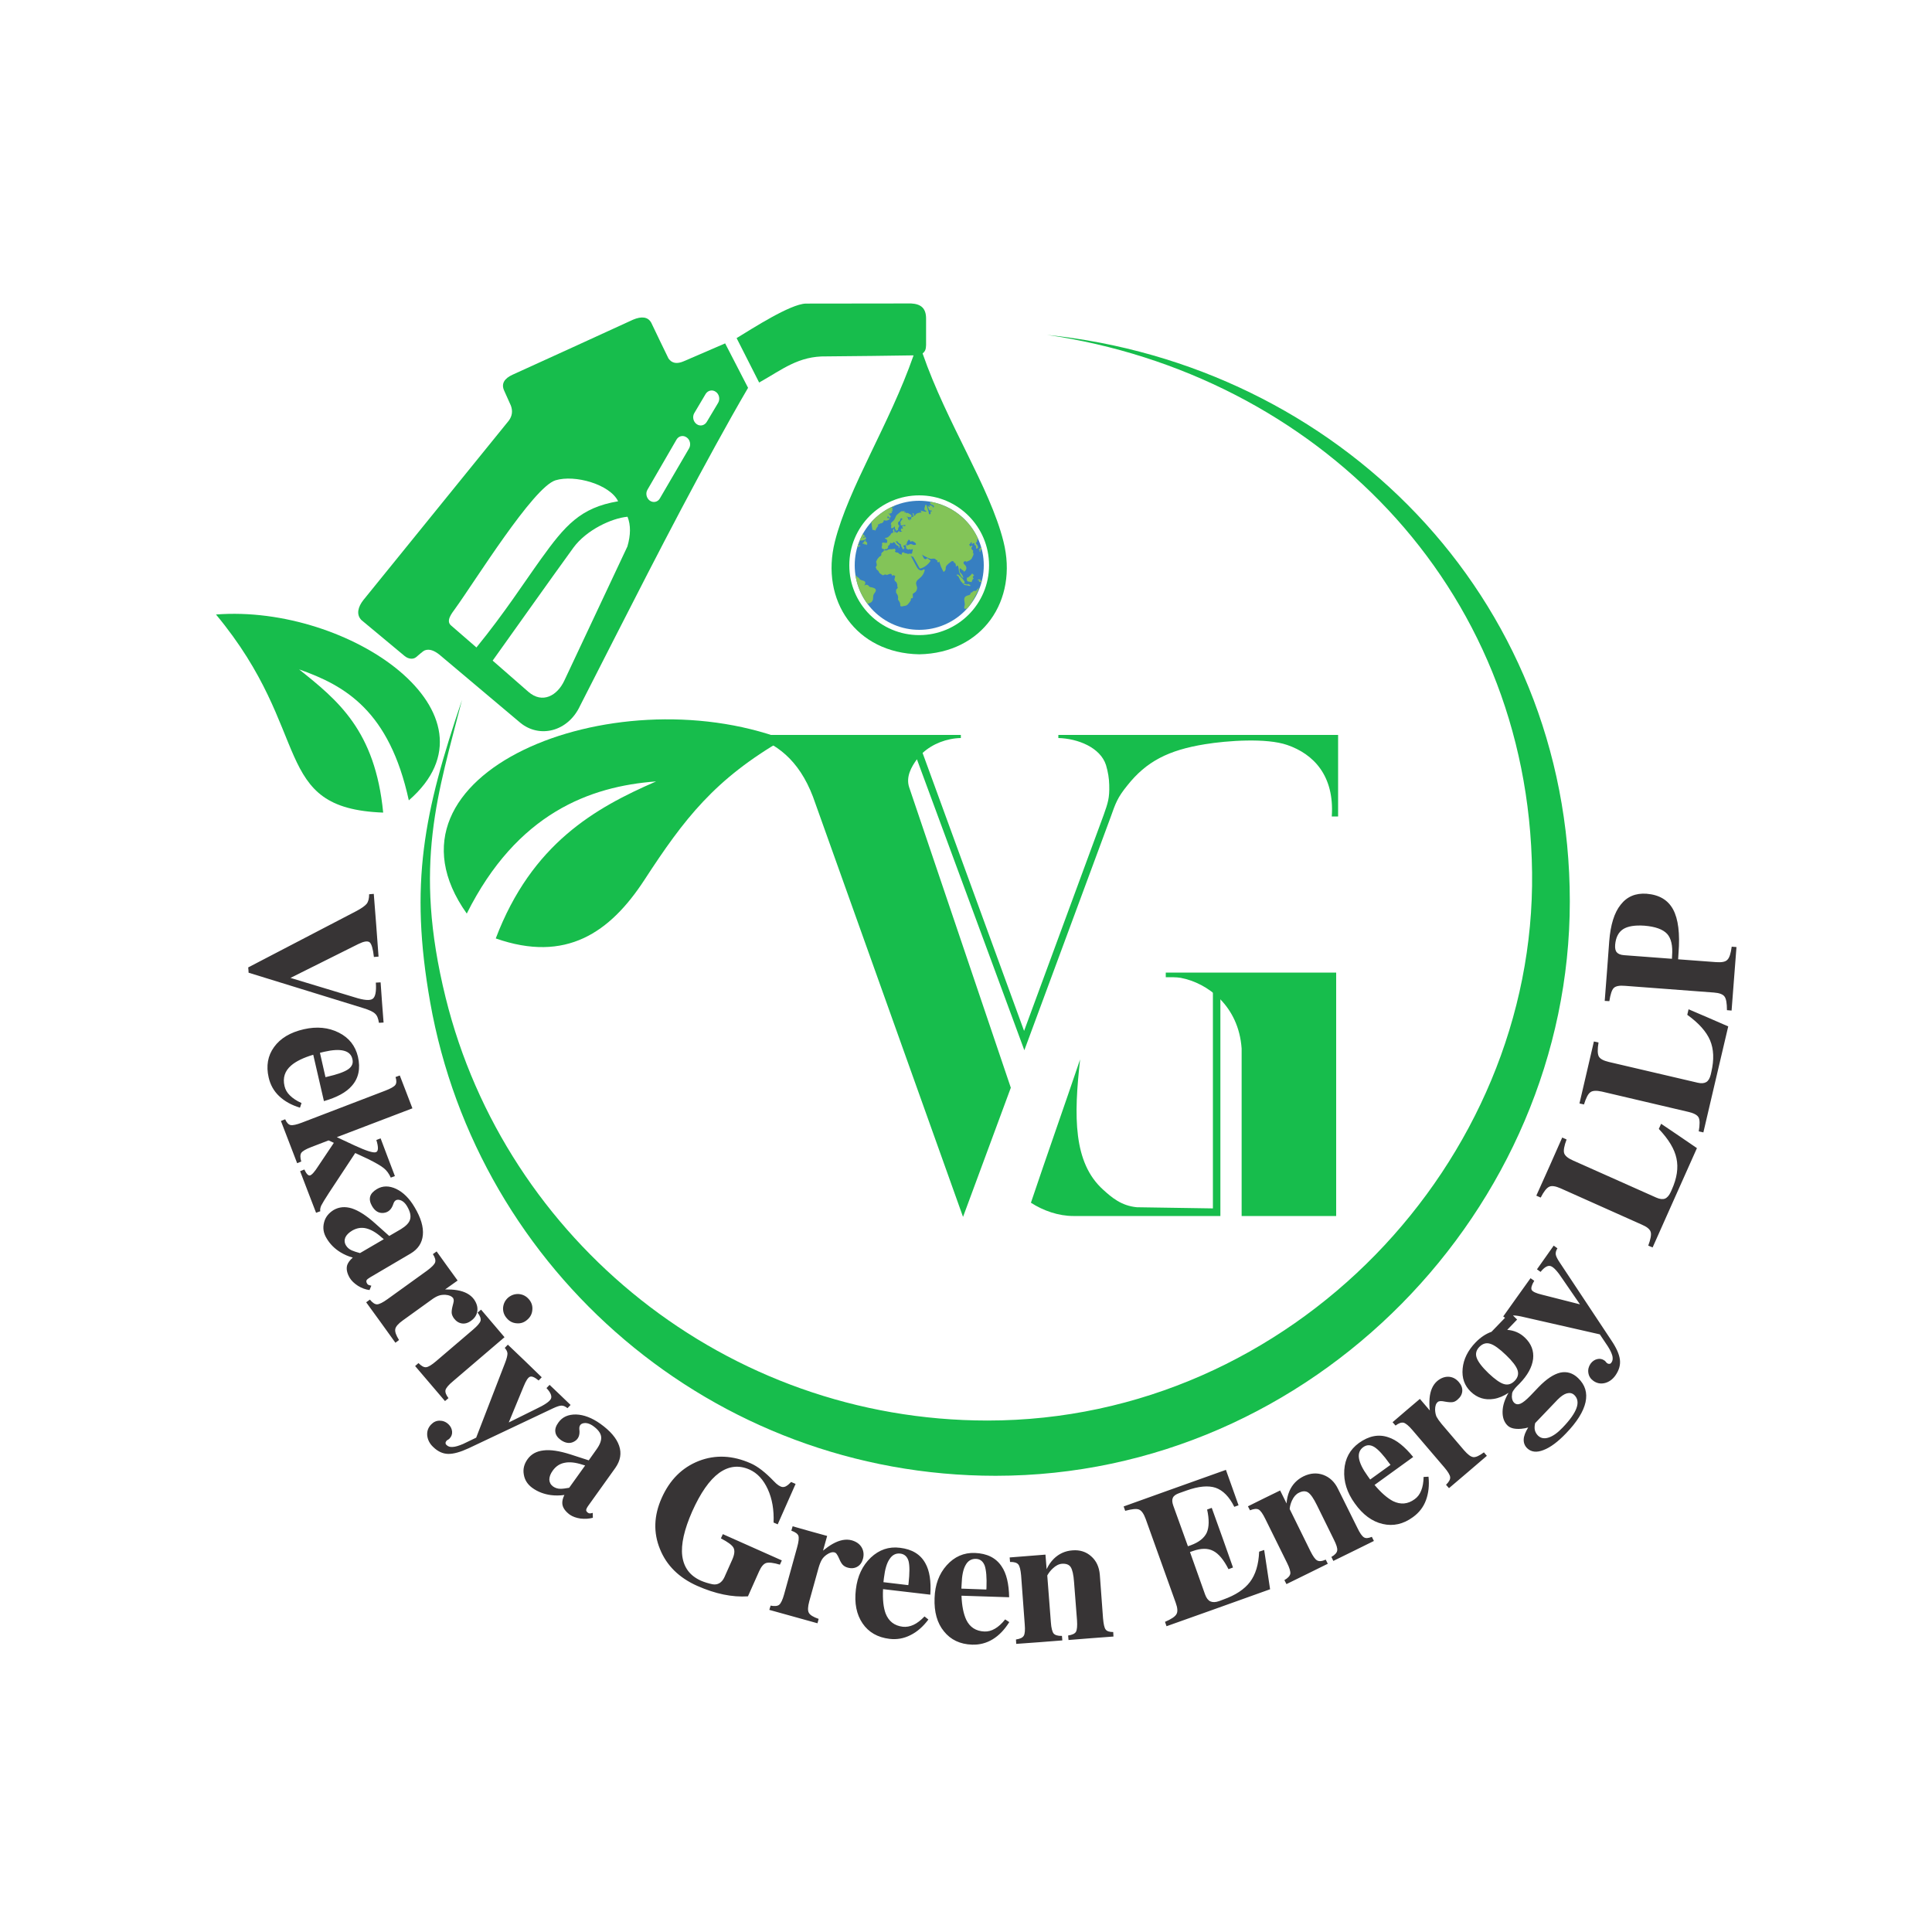
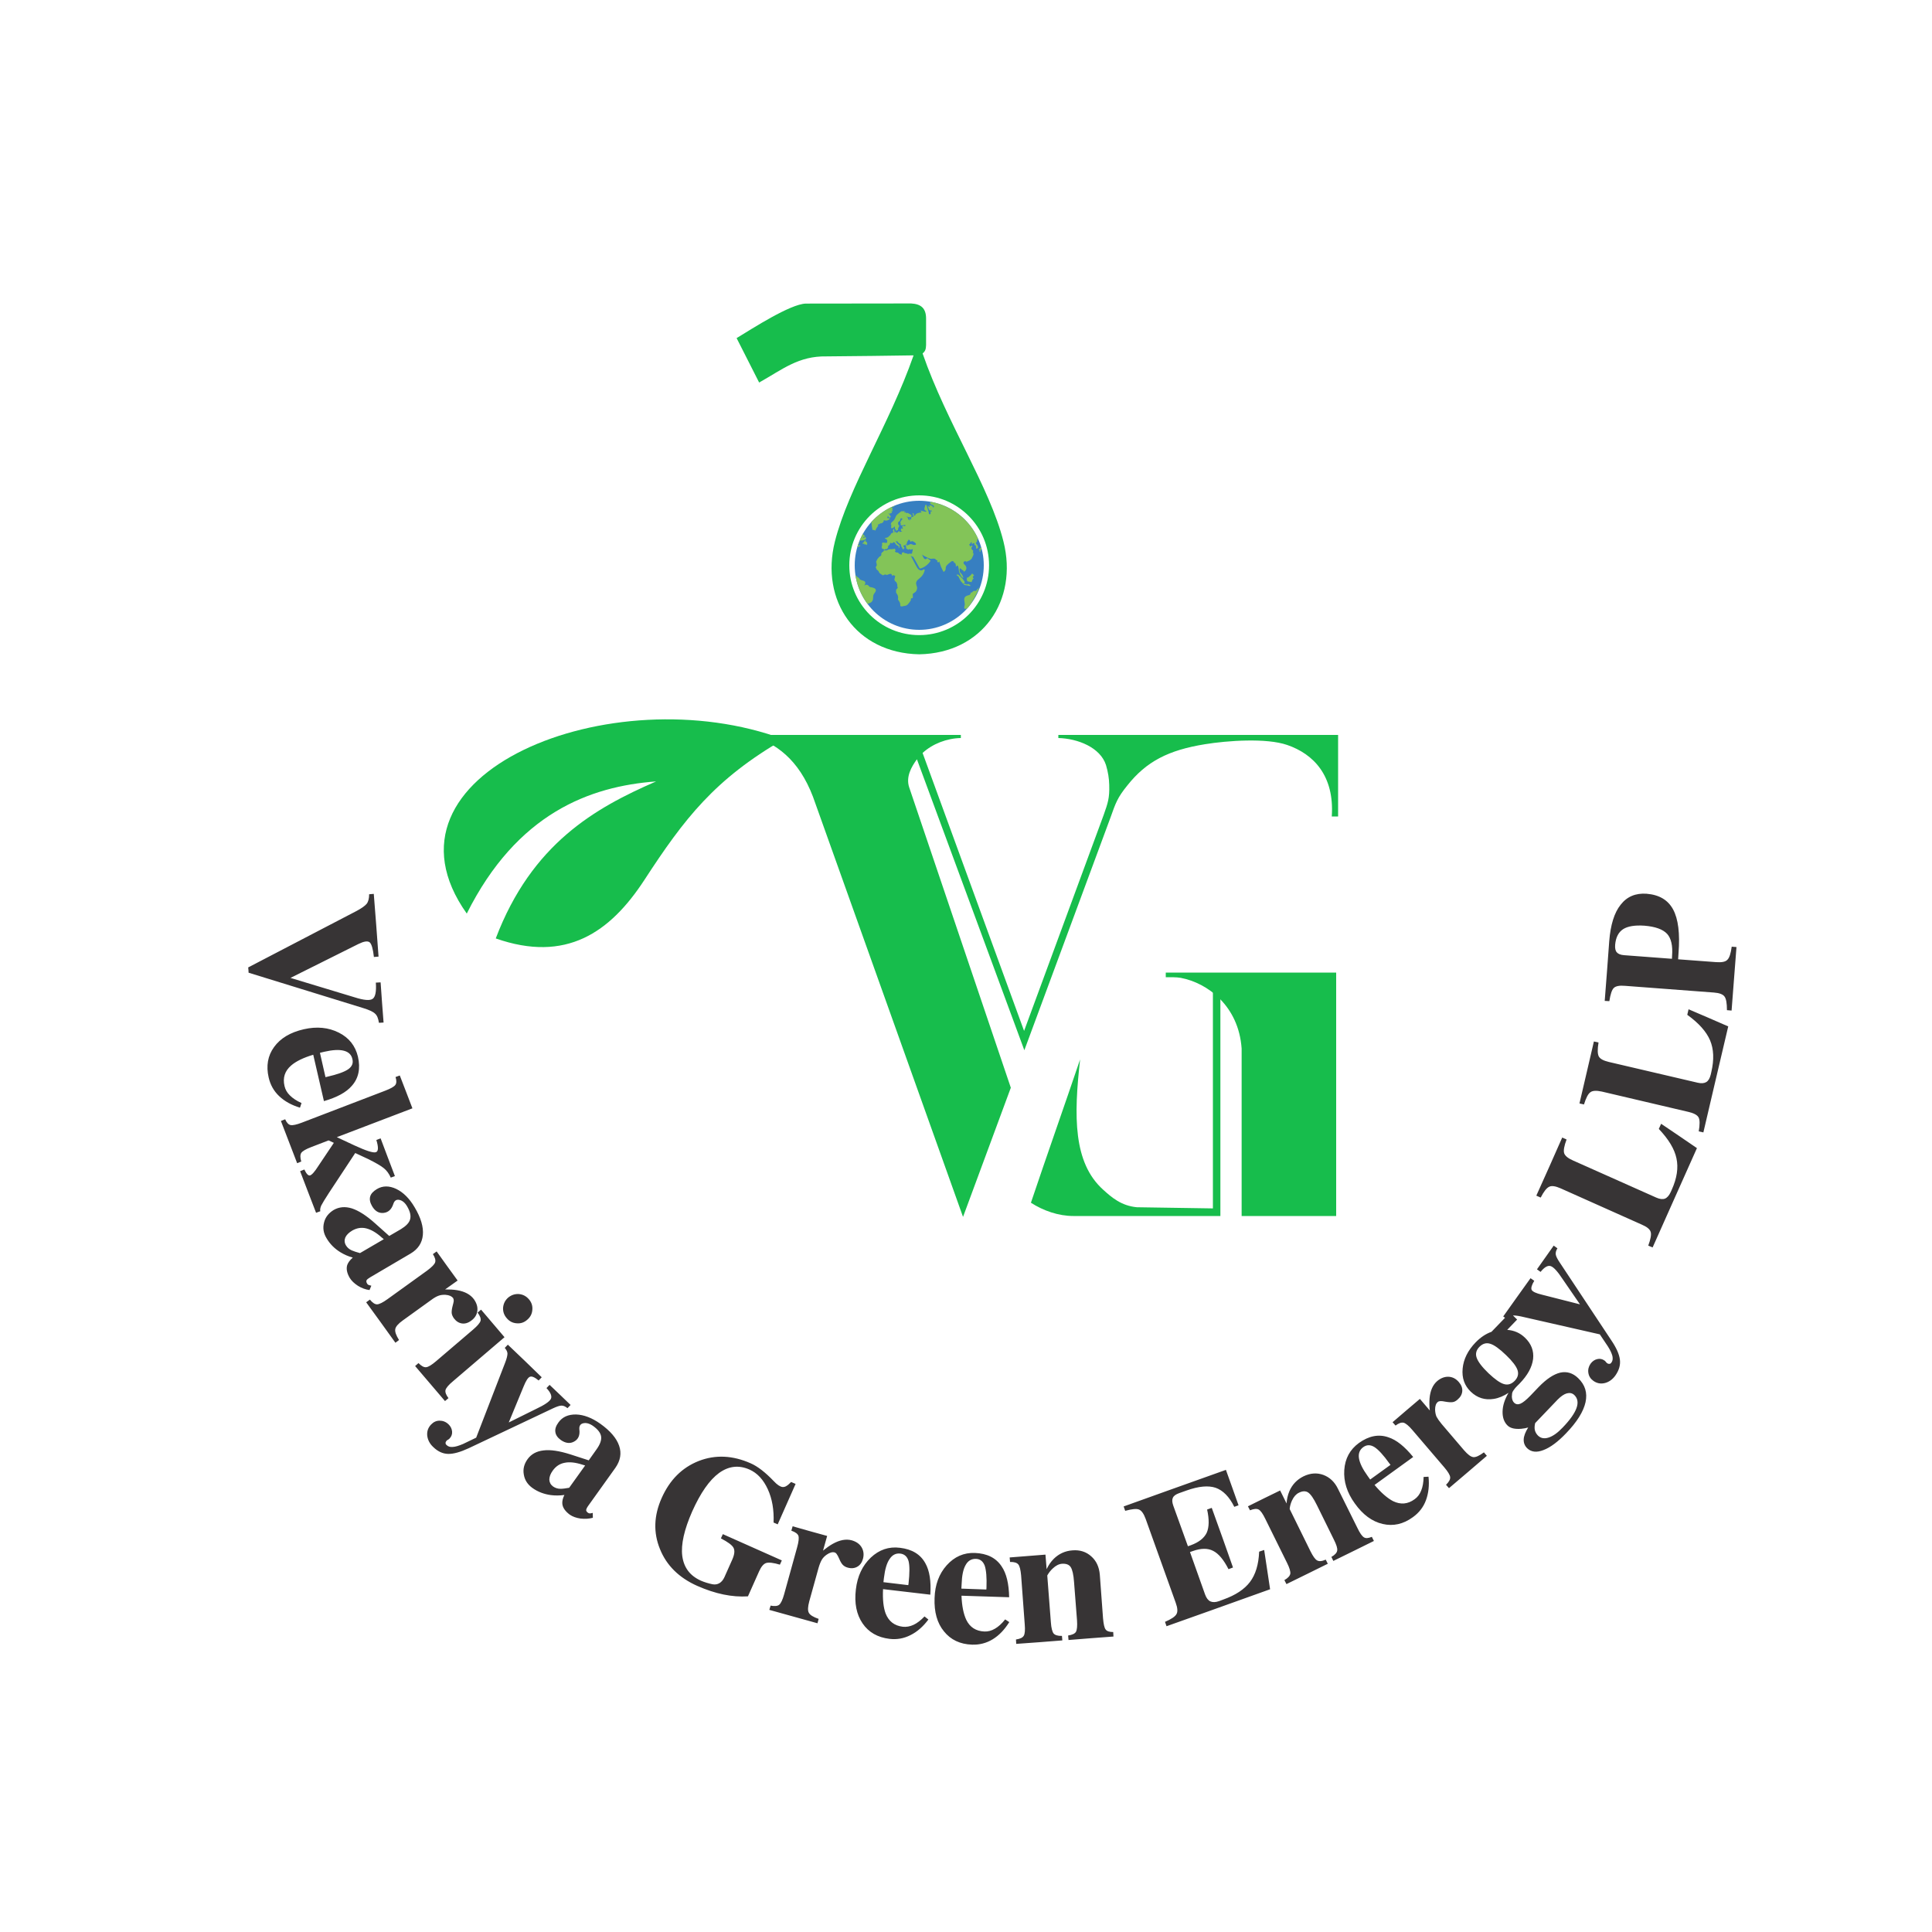
<svg xmlns="http://www.w3.org/2000/svg" xml:space="preserve" width="150px" height="150px" version="1.1" style="shape-rendering:geometricPrecision; text-rendering:geometricPrecision; image-rendering:optimizeQuality; fill-rule:evenodd; clip-rule:evenodd" viewBox="0 0 150 150">
  <defs>
    <style type="text/css">
   
    .fil5 {fill:none;fill-rule:nonzero}
    .fil0 {fill:#17BD4C}
    .fil1 {fill:#373435;fill-rule:nonzero}
    .fil4 {fill:#83C458;fill-rule:nonzero}
    .fil3 {fill:#377FC1;fill-rule:nonzero}
    .fil2 {fill:#17BD4C;fill-rule:nonzero}
   
  </style>
    <clipPath id="id0" style="clip-rule:nonzero">
      <path d="M76.38 43.89c0,2.77 -2.25,5.01 -5.01,5.01 -2.77,0 -5.01,-2.24 -5.01,-5.01 0,-2.77 2.24,-5.01 5.01,-5.01 2.76,0 5.01,2.24 5.01,5.01z" />
    </clipPath>
  </defs>
  <g id="Layer_x0020_1">
    <g id="_2289285600224">
-       <path class="fil0" d="M31.4 50.92c-1.11,-0.93 -2.22,-1.85 -3.34,-2.78 -0.43,-0.44 -0.25,-1.04 0.15,-1.55 3.77,-4.65 7.53,-9.29 11.3,-13.94 0.26,-0.36 0.31,-0.75 0.15,-1.17 -0.18,-0.39 -0.35,-0.77 -0.52,-1.16 -0.24,-0.53 0.02,-0.94 0.66,-1.23 3.12,-1.42 6.24,-2.84 9.35,-4.27 0.66,-0.28 1.17,-0.23 1.42,0.25 0.44,0.92 0.88,1.84 1.33,2.76 0.27,0.39 0.67,0.44 1.18,0.22 1.07,-0.46 2.14,-0.93 3.22,-1.39 0.59,1.15 1.19,2.3 1.78,3.45 -0.86,1.47 -1.7,2.97 -2.54,4.5 -3.56,6.47 -7.03,13.39 -10.5,20.18 -0.94,2.03 -3.16,2.55 -4.65,1.32 -2.09,-1.76 -4.18,-3.52 -6.27,-5.28 -0.39,-0.31 -0.77,-0.47 -1.13,-0.34 -0.18,0.07 -0.5,0.39 -0.67,0.52 -0.24,0.21 -0.63,0.16 -0.92,-0.09zm3.63 -2.35l1.96 1.7c2.19,-2.69 3.69,-5.03 5.02,-6.88 1.85,-2.57 3.04,-3.98 5.98,-4.47 -0.63,-1.31 -3.35,-2.09 -4.86,-1.63 -1.73,0.53 -6.26,7.85 -7.78,9.95 -0.23,0.33 -0.78,0.96 -0.32,1.33zm3.22 2.72c0.93,0.81 1.85,1.62 2.77,2.42 1.1,0.96 2.25,0.29 2.79,-0.86 1.63,-3.48 3.27,-6.95 4.9,-10.42 0.26,-0.89 0.27,-1.66 0.01,-2.31 -1.22,0.11 -3.19,1.02 -4.2,2.4 -2.11,2.91 -4.18,5.85 -6.27,8.77zm15.25 -16.48l-2.27 3.89c-0.16,0.28 -0.51,0.36 -0.78,0.17l0 0c-0.26,-0.19 -0.35,-0.57 -0.18,-0.85l2.26 -3.9c0.17,-0.28 0.52,-0.35 0.78,-0.16l0 0c0.27,0.18 0.35,0.57 0.19,0.85zm2.26 -3.54l-0.89 1.49c-0.17,0.28 -0.52,0.36 -0.78,0.17l0 0c-0.27,-0.19 -0.35,-0.57 -0.19,-0.85l0.89 -1.5c0.17,-0.27 0.52,-0.35 0.78,-0.16l0 0c0.27,0.18 0.35,0.57 0.19,0.85z" />
      <path class="fil0" d="M57.19 26.25l1.75 3.45c1.83,-1.03 3.06,-2.07 5.23,-2.03 0.77,0 6.52,-0.07 6.76,-0.08 -1.88,5.38 -5.06,10.27 -6.11,14.46 -1.15,4.57 1.63,8.66 6.55,8.75 4.91,-0.09 7.69,-4.18 6.54,-8.75 -1.05,-4.21 -4.41,-9.2 -6.28,-14.61 0.21,-0.17 0.26,-0.33 0.27,-0.65 0,-0.68 0,-1.37 0,-2.06 0,-0.8 -0.4,-1.13 -1.16,-1.17 -2.6,0 -5.59,0.01 -8.19,0.01 -1.21,0.05 -4.08,1.9 -5.36,2.68zm14.18 12.21c2.99,0 5.42,2.43 5.42,5.43 0,3 -2.43,5.42 -5.42,5.42 -3,0 -5.43,-2.42 -5.43,-5.42 0,-3 2.43,-5.43 5.43,-5.43z" />
-       <path class="fil0" d="M29.75 63.09c-0.62,-6.39 -3.54,-8.73 -6.53,-11.12 3.59,1.26 7.01,3.23 8.52,10.17 7.7,-6.69 -4.61,-15.24 -14.97,-14.43 7.63,9.17 4.19,15.05 12.98,15.38z" />
      <path class="fil0" d="M38.49 72.86c2.8,-7.36 7.71,-10.13 12.45,-12.19 -5.14,0.38 -10.8,2.47 -14.7,10.26 -7.71,-10.86 11.25,-18.5 24.6,-13.53 -5.34,3.09 -7.7,6.14 -10.81,10.92 -2.67,4.09 -6.09,6.45 -11.54,4.54z" />
      <path class="fil1" d="M27.64 70.75c0.42,-0.22 0.7,-0.42 0.83,-0.58 0.13,-0.17 0.19,-0.42 0.19,-0.74l0.36 -0.03 0.19 2.43 0.18 2.44 -0.36 0.03c-0.07,-0.63 -0.18,-1.01 -0.33,-1.14 -0.16,-0.12 -0.44,-0.08 -0.87,0.13l-5.29 2.64 0 -0.01 0 0 4.99 1.51c0.72,0.23 1.19,0.27 1.4,0.12 0.21,-0.14 0.3,-0.56 0.25,-1.26l0.37 -0.02 0.11 1.55 0.12 1.57 -0.36 0.02c-0.05,-0.33 -0.14,-0.57 -0.3,-0.71 -0.15,-0.15 -0.46,-0.29 -0.91,-0.43l-8.91 -2.75 -0.01 -0.2 -0.02 -0.21 8.37 -4.36zm-6.78 12.91c-0.21,-0.9 -0.07,-1.7 0.42,-2.37 0.49,-0.68 1.26,-1.14 2.31,-1.38 1.01,-0.23 1.91,-0.14 2.71,0.26 0.8,0.4 1.29,1.03 1.49,1.87 0.21,0.92 0.05,1.68 -0.48,2.27 -0.43,0.5 -1.15,0.89 -2.16,1.18l0 0 -0.83 -3.6 0 0c-0.77,0.23 -1.34,0.51 -1.71,0.83 -0.5,0.43 -0.67,0.96 -0.52,1.6 0.06,0.27 0.2,0.52 0.42,0.73 0.22,0.22 0.52,0.42 0.9,0.59l-0.12 0.36c-0.66,-0.2 -1.2,-0.5 -1.62,-0.9 -0.41,-0.39 -0.68,-0.87 -0.81,-1.44zm4.41 -0.03l0 0 0.13 -0.03c0.79,-0.18 1.34,-0.38 1.63,-0.58 0.3,-0.21 0.41,-0.47 0.33,-0.79 -0.07,-0.34 -0.3,-0.56 -0.66,-0.65 -0.37,-0.1 -0.88,-0.07 -1.53,0.08l-0.33 0.08 0 0 0.43 1.89zm-1.83 3.53l6.47 -2.48c0.42,-0.16 0.68,-0.31 0.78,-0.44 0.1,-0.13 0.11,-0.34 0.02,-0.62l0.33 -0.12 0.49 1.27 0.49 1.28 0 0 -5.87 2.24 0 0 1.37 0.64c0.89,0.41 1.44,0.59 1.65,0.53 0.21,-0.05 0.23,-0.37 0.05,-0.95l0.33 -0.13 0.55 1.46 0.56 1.47 -0.32 0.12c-0.14,-0.31 -0.32,-0.56 -0.55,-0.74 -0.22,-0.18 -0.62,-0.41 -1.2,-0.7l-1.01 -0.47 0 0 -2.05 3.11c-0.31,0.47 -0.5,0.8 -0.59,0.97 -0.08,0.19 -0.1,0.33 -0.07,0.44l-0.33 0.12 -0.62 -1.61 -0.62 -1.62 0.33 -0.13c0.16,0.34 0.3,0.49 0.44,0.46 0.14,-0.04 0.36,-0.28 0.65,-0.74l1.2 -1.79 0 0 -0.41 -0.19 0 0 -1.35 0.52c-0.42,0.16 -0.67,0.31 -0.77,0.45 -0.09,0.14 -0.09,0.37 0,0.67l-0.32 0.13 -0.63 -1.64 -0.63 -1.64 0.33 -0.13c0.12,0.27 0.26,0.42 0.43,0.45 0.16,0.03 0.45,-0.03 0.87,-0.19zm1.91 8.97c-0.24,-0.39 -0.3,-0.8 -0.19,-1.22 0.1,-0.41 0.36,-0.73 0.75,-0.97 0.42,-0.24 0.89,-0.28 1.41,-0.12 0.52,0.17 1.12,0.55 1.79,1.15l1.11 0.99 0 0 0.91 -0.53c0.39,-0.24 0.64,-0.49 0.71,-0.76 0.08,-0.28 0,-0.61 -0.22,-0.99 -0.17,-0.3 -0.38,-0.47 -0.61,-0.52 -0.24,-0.05 -0.39,0.06 -0.47,0.31 -0.14,0.43 -0.39,0.66 -0.76,0.7 -0.37,0.04 -0.67,-0.14 -0.9,-0.54 -0.15,-0.26 -0.2,-0.51 -0.14,-0.73 0.06,-0.22 0.24,-0.41 0.52,-0.58 0.45,-0.27 0.96,-0.27 1.51,-0.01 0.55,0.27 1.02,0.74 1.42,1.42 0.49,0.82 0.7,1.54 0.64,2.16 -0.06,0.62 -0.38,1.1 -0.96,1.44l-3.13 1.84c-0.15,0.09 -0.24,0.16 -0.28,0.23 -0.03,0.07 -0.02,0.16 0.04,0.25 0.02,0.05 0.06,0.08 0.11,0.11 0.05,0.02 0.13,0.04 0.22,0.06l-0.14 0.34c-0.31,-0.04 -0.61,-0.15 -0.9,-0.33 -0.29,-0.19 -0.5,-0.39 -0.64,-0.62 -0.22,-0.38 -0.28,-0.71 -0.19,-1 0.07,-0.19 0.21,-0.38 0.43,-0.57l0 0c-0.36,-0.1 -0.67,-0.24 -0.95,-0.41 -0.46,-0.28 -0.83,-0.65 -1.09,-1.1zm2.6 1.16l1.85 -1.08 0 0 -0.16 -0.13c-0.43,-0.39 -0.84,-0.62 -1.21,-0.71 -0.37,-0.09 -0.73,-0.03 -1.08,0.17 -0.27,0.16 -0.45,0.34 -0.54,0.54 -0.08,0.2 -0.07,0.41 0.05,0.61 0.1,0.17 0.25,0.3 0.45,0.39 0.16,0.07 0.38,0.14 0.64,0.21zm2.13 3.58l3.08 -2.22c0.35,-0.26 0.56,-0.47 0.62,-0.63 0.06,-0.17 0,-0.38 -0.17,-0.65l0.29 -0.21 0.81 1.13 0.82 1.13 0 0 -0.97 0.69 0 0 0 0c0.33,0 0.64,0.01 0.93,0.06 0.6,0.1 1.04,0.34 1.31,0.71 0.21,0.3 0.3,0.6 0.26,0.9 -0.04,0.31 -0.2,0.56 -0.48,0.76 -0.24,0.18 -0.49,0.25 -0.73,0.21 -0.24,-0.04 -0.44,-0.17 -0.62,-0.41 -0.09,-0.14 -0.15,-0.27 -0.16,-0.4 -0.01,-0.13 0.01,-0.31 0.07,-0.54 0.05,-0.18 0.08,-0.31 0.09,-0.4 0,-0.09 -0.02,-0.17 -0.05,-0.22 -0.11,-0.14 -0.3,-0.23 -0.59,-0.25 -0.2,-0.01 -0.38,0.01 -0.54,0.07 -0.17,0.06 -0.36,0.17 -0.6,0.35l-2.18 1.57c-0.35,0.25 -0.55,0.48 -0.58,0.67 -0.04,0.2 0.06,0.48 0.29,0.85l-0.28 0.21 -1.13 -1.57 -1.14 -1.57 0.29 -0.21c0.2,0.25 0.39,0.37 0.56,0.37 0.17,-0.01 0.44,-0.14 0.8,-0.4zm3.77 4.82l2.88 -2.46c0.34,-0.29 0.53,-0.52 0.58,-0.68 0.04,-0.17 -0.03,-0.38 -0.23,-0.64l0.27 -0.23 0.91 1.07 0.91 1.07 0 0 -4 3.42c-0.34,0.28 -0.53,0.51 -0.58,0.68 -0.04,0.17 0.04,0.38 0.23,0.63l-0.27 0.23 -1.16 -1.36 -1.16 -1.36 0.26 -0.23c0.23,0.23 0.42,0.34 0.6,0.32 0.17,-0.02 0.42,-0.17 0.76,-0.46zm7.21 -4.82c0.21,0.24 0.3,0.52 0.27,0.83 -0.02,0.3 -0.15,0.56 -0.4,0.77 -0.24,0.21 -0.51,0.3 -0.82,0.27 -0.31,-0.02 -0.57,-0.16 -0.77,-0.4 -0.21,-0.24 -0.3,-0.52 -0.28,-0.82 0.03,-0.31 0.16,-0.57 0.4,-0.78 0.25,-0.2 0.52,-0.29 0.83,-0.27 0.31,0.03 0.56,0.16 0.77,0.4zm1.88 8.47l-6.55 3.1c-0.65,0.3 -1.18,0.45 -1.6,0.44 -0.42,-0.01 -0.8,-0.19 -1.15,-0.53l0 0c-0.28,-0.26 -0.43,-0.56 -0.47,-0.89 -0.03,-0.34 0.07,-0.62 0.3,-0.86 0.19,-0.2 0.41,-0.3 0.66,-0.3 0.26,0 0.49,0.09 0.69,0.28 0.17,0.16 0.26,0.35 0.28,0.56 0.02,0.21 -0.05,0.39 -0.19,0.54 -0.03,0.04 -0.08,0.07 -0.13,0.1 -0.1,0.05 -0.15,0.12 -0.18,0.2 -0.02,0.08 0,0.15 0.07,0.21 0.12,0.12 0.28,0.17 0.48,0.15 0.21,-0.01 0.47,-0.09 0.8,-0.23l1.02 -0.49 0 0 2.26 -5.85c0.12,-0.31 0.17,-0.54 0.17,-0.69 -0.01,-0.14 -0.08,-0.28 -0.21,-0.43l0.24 -0.25 1.32 1.26 1.31 1.27 -0.24 0.25c-0.3,-0.25 -0.53,-0.35 -0.67,-0.29 -0.15,0.05 -0.31,0.3 -0.49,0.74l-1.16 2.81 0 0 0 0 2.12 -1.05c0.66,-0.31 1.04,-0.57 1.15,-0.78 0.1,-0.2 -0.01,-0.49 -0.34,-0.84l0.24 -0.25 0.82 0.78 0.81 0.78 -0.24 0.25c-0.16,-0.13 -0.31,-0.2 -0.46,-0.2 -0.14,0 -0.36,0.07 -0.66,0.21zm-1.61 6.18c-0.37,-0.27 -0.59,-0.61 -0.66,-1.03 -0.08,-0.43 0.02,-0.82 0.29,-1.2 0.28,-0.39 0.69,-0.62 1.24,-0.68 0.54,-0.07 1.24,0.04 2.09,0.31l1.42 0.46 0 0 0.61 -0.86c0.27,-0.38 0.39,-0.71 0.35,-0.99 -0.04,-0.28 -0.25,-0.55 -0.61,-0.81 -0.28,-0.2 -0.54,-0.27 -0.77,-0.22 -0.23,0.05 -0.33,0.21 -0.31,0.47 0.06,0.45 -0.07,0.77 -0.4,0.95 -0.32,0.18 -0.67,0.14 -1.04,-0.12 -0.25,-0.18 -0.39,-0.39 -0.42,-0.61 -0.04,-0.23 0.04,-0.48 0.23,-0.74 0.31,-0.44 0.77,-0.64 1.38,-0.63 0.6,0.02 1.23,0.26 1.88,0.72 0.77,0.55 1.26,1.12 1.46,1.71 0.2,0.58 0.1,1.15 -0.29,1.71l-2.11 2.95c-0.1,0.14 -0.15,0.25 -0.16,0.33 0,0.07 0.05,0.15 0.14,0.21 0.04,0.03 0.09,0.05 0.14,0.05 0.06,0 0.13,-0.01 0.23,-0.04l0.01 0.38c-0.3,0.08 -0.62,0.1 -0.96,0.06 -0.34,-0.05 -0.61,-0.15 -0.83,-0.3 -0.35,-0.26 -0.55,-0.54 -0.58,-0.84 -0.02,-0.2 0.03,-0.43 0.16,-0.69l0 0c-0.37,0.05 -0.72,0.05 -1.04,0.01 -0.53,-0.07 -1.02,-0.25 -1.45,-0.56zm2.86 -0.01l1.24 -1.73 0 0 -0.2 -0.06c-0.55,-0.18 -1.02,-0.23 -1.39,-0.15 -0.38,0.07 -0.68,0.27 -0.92,0.6 -0.18,0.25 -0.27,0.48 -0.27,0.71 0.01,0.21 0.1,0.39 0.29,0.53 0.16,0.11 0.35,0.18 0.57,0.18 0.18,0 0.41,-0.03 0.68,-0.08zm9.95 7.62c-1.42,-0.63 -2.39,-1.59 -2.9,-2.86 -0.52,-1.27 -0.48,-2.59 0.13,-3.96 0.63,-1.42 1.59,-2.37 2.88,-2.88 1.29,-0.5 2.63,-0.44 4.03,0.18 0.55,0.24 1.15,0.71 1.8,1.39 0.26,0.28 0.49,0.43 0.67,0.45 0.18,0.02 0.37,-0.08 0.58,-0.3l0.09 -0.09 0.35 0.15 0 0 -1.39 3.14 0 0 -0.32 -0.14c0.04,-0.98 -0.11,-1.85 -0.45,-2.59 -0.34,-0.74 -0.81,-1.25 -1.41,-1.52 -0.83,-0.37 -1.62,-0.28 -2.37,0.26 -0.75,0.55 -1.44,1.54 -2.09,2.99 -0.62,1.41 -0.88,2.56 -0.77,3.45 0.12,0.91 0.6,1.54 1.44,1.92 0.3,0.13 0.61,0.22 0.9,0.28 0.2,0.04 0.38,0.01 0.54,-0.08 0.17,-0.1 0.29,-0.25 0.39,-0.46l0.62 -1.39c0.17,-0.39 0.2,-0.69 0.09,-0.9 -0.11,-0.21 -0.44,-0.45 -0.98,-0.73l0.15 -0.33 2.29 1.02 2.29 1.02 -0.15 0.33c-0.5,-0.15 -0.86,-0.19 -1.06,-0.13 -0.2,0.06 -0.39,0.28 -0.55,0.64l-0.87 1.95 0 0c-1.22,0.08 -2.53,-0.19 -3.93,-0.81zm6.74 0.65l1.01 -3.65c0.12,-0.43 0.15,-0.72 0.1,-0.89 -0.06,-0.16 -0.24,-0.29 -0.55,-0.4l0.1 -0.34 1.34 0.38 1.34 0.37 0 0 -0.32 1.14 0 0 0 0c0.26,-0.21 0.51,-0.39 0.76,-0.53 0.54,-0.3 1.03,-0.39 1.47,-0.27 0.35,0.1 0.61,0.28 0.77,0.55 0.15,0.26 0.19,0.56 0.1,0.89 -0.08,0.29 -0.23,0.49 -0.44,0.61 -0.21,0.12 -0.46,0.15 -0.74,0.07 -0.16,-0.04 -0.29,-0.12 -0.38,-0.21 -0.09,-0.09 -0.19,-0.25 -0.28,-0.47 -0.07,-0.17 -0.14,-0.29 -0.19,-0.36 -0.05,-0.08 -0.11,-0.12 -0.17,-0.14 -0.17,-0.05 -0.38,0.01 -0.61,0.17 -0.16,0.11 -0.29,0.24 -0.38,0.39 -0.09,0.15 -0.18,0.37 -0.26,0.65l-0.72 2.59c-0.11,0.42 -0.13,0.71 -0.03,0.89 0.09,0.17 0.35,0.33 0.76,0.47l-0.09 0.34 -1.87 -0.52 -1.87 -0.52 0.1 -0.33c0.31,0.06 0.54,0.04 0.67,-0.07 0.13,-0.11 0.26,-0.38 0.38,-0.81zm8.18 3.46c-0.92,-0.11 -1.62,-0.51 -2.09,-1.2 -0.47,-0.69 -0.65,-1.57 -0.52,-2.64 0.12,-1.03 0.51,-1.85 1.16,-2.47 0.65,-0.61 1.4,-0.87 2.26,-0.76 0.94,0.11 1.6,0.51 1.98,1.21 0.32,0.57 0.45,1.38 0.38,2.43l0 0 -3.67 -0.43 0 0c-0.04,0.8 0.03,1.43 0.2,1.89 0.24,0.61 0.68,0.95 1.33,1.03 0.28,0.03 0.56,-0.02 0.84,-0.15 0.28,-0.13 0.56,-0.35 0.85,-0.65l0.3 0.24c-0.41,0.55 -0.88,0.96 -1.39,1.21 -0.51,0.26 -1.06,0.36 -1.63,0.29zm1.46 -4.17l0 0 0.02 -0.13c0.09,-0.81 0.09,-1.39 0,-1.74 -0.1,-0.34 -0.31,-0.54 -0.64,-0.58 -0.34,-0.04 -0.62,0.1 -0.83,0.42 -0.22,0.31 -0.36,0.8 -0.44,1.46l-0.04 0.34 0 0 1.93 0.23zm4.95 4.62c-0.93,-0.03 -1.66,-0.38 -2.18,-1.03 -0.53,-0.64 -0.77,-1.51 -0.73,-2.58 0.03,-1.04 0.35,-1.89 0.94,-2.55 0.6,-0.67 1.33,-0.99 2.19,-0.96 0.95,0.04 1.64,0.38 2.08,1.05 0.37,0.54 0.56,1.34 0.58,2.39l0 0 -3.7 -0.12 0 0c0.03,0.8 0.16,1.42 0.37,1.87 0.28,0.58 0.75,0.88 1.41,0.91 0.28,0.01 0.55,-0.06 0.82,-0.22 0.26,-0.15 0.53,-0.39 0.79,-0.72l0.32 0.21c-0.37,0.59 -0.79,1.03 -1.28,1.33 -0.49,0.3 -1.03,0.44 -1.61,0.42zm1.11 -4.28l0 0 0.01 -0.13c0.03,-0.81 -0.02,-1.38 -0.14,-1.73 -0.13,-0.33 -0.35,-0.51 -0.68,-0.52 -0.35,-0.01 -0.62,0.15 -0.8,0.48 -0.19,0.33 -0.29,0.83 -0.31,1.49l-0.02 0.34 0 0 1.94 0.07zm2.98 2.7l-0.28 -3.79c-0.04,-0.44 -0.11,-0.73 -0.22,-0.86 -0.11,-0.13 -0.32,-0.2 -0.64,-0.19l-0.03 -0.35 1.39 -0.11 1.39 -0.11 0 0 0.09 1.13 0 0 0 0c0.14,-0.3 0.32,-0.57 0.56,-0.81 0.4,-0.39 0.88,-0.61 1.44,-0.65 0.58,-0.05 1.07,0.11 1.46,0.46 0.4,0.35 0.62,0.83 0.67,1.43l0.25 3.39c0.04,0.44 0.1,0.73 0.2,0.86 0.1,0.14 0.3,0.2 0.59,0.2l0.02 0.35 -1.74 0.13 -1.75 0.14 -0.03 -0.35c0.32,-0.05 0.52,-0.14 0.61,-0.29 0.08,-0.15 0.11,-0.45 0.08,-0.89l-0.23 -2.96c-0.04,-0.58 -0.13,-0.97 -0.26,-1.17 -0.13,-0.2 -0.36,-0.28 -0.68,-0.26 -0.24,0.02 -0.48,0.14 -0.72,0.37 -0.17,0.16 -0.31,0.34 -0.42,0.54l0 0 0.28 3.64c0.03,0.44 0.11,0.73 0.21,0.86 0.11,0.13 0.33,0.2 0.65,0.19l0.03 0.35 -1.78 0.14 -1.8 0.13 -0.02 -0.34c0.32,-0.05 0.52,-0.14 0.61,-0.3 0.08,-0.14 0.11,-0.43 0.07,-0.88zm11.01 0.15l-0.12 -0.34c0.49,-0.21 0.79,-0.41 0.89,-0.6 0.11,-0.18 0.09,-0.48 -0.06,-0.89l-2.33 -6.5c-0.15,-0.41 -0.32,-0.65 -0.52,-0.73 -0.2,-0.08 -0.55,-0.04 -1.07,0.1l-0.12 -0.34 3.43 -1.23 0 0 4.51 -1.61 0 0 0.49 1.37 0.49 1.38 -0.33 0.12c-0.39,-0.79 -0.88,-1.28 -1.45,-1.48 -0.57,-0.19 -1.32,-0.12 -2.25,0.21l-0.59 0.21c-0.25,0.09 -0.42,0.21 -0.48,0.36 -0.07,0.14 -0.06,0.34 0.03,0.6l1.14 3.16 0 0 0.23 -0.08c0.62,-0.23 1.03,-0.55 1.23,-0.97 0.19,-0.43 0.2,-1.03 0.03,-1.8l0.36 -0.13 0.83 2.31 0.82 2.32 -0.35 0.13c-0.37,-0.73 -0.77,-1.21 -1.19,-1.42 -0.42,-0.22 -0.95,-0.21 -1.57,0.01l-0.23 0.08 0 0 1.17 3.29c0.1,0.28 0.24,0.46 0.41,0.54 0.18,0.08 0.4,0.08 0.68,-0.02l0.32 -0.12c0.96,-0.34 1.65,-0.8 2.08,-1.37 0.43,-0.57 0.67,-1.35 0.71,-2.35l0.39 -0.13 0.23 1.52 0.23 1.53 0 0 -4.61 1.65 0 0 -3.43 1.22zm9.35 -4.93l-1.68 -3.4c-0.2,-0.41 -0.37,-0.65 -0.52,-0.73 -0.15,-0.08 -0.37,-0.06 -0.67,0.06l-0.16 -0.31 1.25 -0.62 1.25 -0.61 0 0 0.5 1.01 0 0 0 0c0.02,-0.33 0.09,-0.65 0.22,-0.96 0.22,-0.51 0.59,-0.9 1.1,-1.15 0.52,-0.25 1.03,-0.29 1.53,-0.11 0.49,0.18 0.88,0.54 1.14,1.08l1.51 3.04c0.19,0.4 0.36,0.64 0.51,0.73 0.14,0.09 0.34,0.07 0.61,-0.04l0.16 0.32 -1.58 0.78 -1.57 0.77 -0.15 -0.31c0.28,-0.16 0.43,-0.33 0.45,-0.5 0.03,-0.17 -0.06,-0.45 -0.26,-0.85l-1.31 -2.66c-0.26,-0.53 -0.48,-0.85 -0.68,-0.99 -0.19,-0.13 -0.44,-0.13 -0.73,0.02 -0.21,0.1 -0.39,0.3 -0.53,0.6 -0.1,0.22 -0.16,0.43 -0.18,0.66l0 0 1.61 3.27c0.2,0.4 0.37,0.64 0.52,0.72 0.15,0.09 0.38,0.07 0.67,-0.06l0.16 0.32 -1.6 0.79 -1.61 0.79 -0.16 -0.31c0.28,-0.16 0.43,-0.33 0.46,-0.5 0.02,-0.17 -0.06,-0.45 -0.26,-0.85zm9.78 -3.54c-0.75,0.55 -1.54,0.72 -2.35,0.53 -0.82,-0.19 -1.54,-0.72 -2.16,-1.59 -0.61,-0.84 -0.88,-1.71 -0.82,-2.6 0.06,-0.89 0.44,-1.59 1.14,-2.1 0.77,-0.55 1.53,-0.7 2.28,-0.44 0.63,0.2 1.27,0.72 1.93,1.53l0 0 -3 2.17 0 0c0.52,0.62 1,1.03 1.44,1.26 0.58,0.28 1.14,0.24 1.67,-0.15 0.23,-0.16 0.4,-0.39 0.51,-0.67 0.12,-0.29 0.18,-0.64 0.19,-1.06l0.38 -0.02c0.07,0.68 0,1.29 -0.2,1.83 -0.2,0.54 -0.54,0.97 -1.01,1.31zm-1.74 -4.06l0 0 -0.08 -0.1c-0.47,-0.66 -0.87,-1.09 -1.17,-1.28 -0.31,-0.19 -0.59,-0.19 -0.86,0 -0.28,0.2 -0.4,0.49 -0.34,0.87 0.06,0.37 0.28,0.83 0.67,1.37l0.2 0.28 0 0 1.58 -1.14zm4.17 0.19l-2.47 -2.89c-0.28,-0.33 -0.51,-0.52 -0.68,-0.57 -0.17,-0.04 -0.38,0.03 -0.63,0.22l-0.23 -0.26 1.06 -0.91 1.06 -0.9 0 0 0.77 0.9 0 0 0 0c-0.04,-0.33 -0.04,-0.63 -0.02,-0.93 0.05,-0.6 0.25,-1.06 0.6,-1.36 0.28,-0.23 0.57,-0.34 0.88,-0.33 0.31,0.02 0.57,0.15 0.8,0.42 0.19,0.22 0.28,0.46 0.26,0.7 -0.02,0.25 -0.14,0.46 -0.36,0.65 -0.12,0.11 -0.25,0.18 -0.38,0.2 -0.13,0.02 -0.32,0.01 -0.55,-0.03 -0.18,-0.04 -0.31,-0.05 -0.4,-0.05 -0.1,0.01 -0.17,0.03 -0.21,0.07 -0.14,0.11 -0.21,0.31 -0.21,0.6 0.01,0.2 0.04,0.38 0.11,0.54 0.08,0.15 0.21,0.34 0.4,0.57l1.74 2.04c0.29,0.33 0.52,0.51 0.72,0.53 0.2,0.02 0.47,-0.11 0.82,-0.37l0.23 0.27 -1.47 1.26 -1.47 1.25 -0.23 -0.26c0.23,-0.23 0.34,-0.42 0.32,-0.6 -0.02,-0.17 -0.17,-0.42 -0.46,-0.76zm5.42 -5.02c0.14,0.14 0.31,0.16 0.5,0.08 0.19,-0.08 0.45,-0.29 0.77,-0.62l0.64 -0.67c0.61,-0.63 1.17,-1 1.68,-1.12 0.51,-0.11 0.98,0.03 1.39,0.43 0.54,0.52 0.73,1.14 0.57,1.87 -0.16,0.72 -0.66,1.53 -1.51,2.41 -0.63,0.66 -1.22,1.1 -1.75,1.3 -0.53,0.21 -0.95,0.16 -1.26,-0.13 -0.2,-0.19 -0.29,-0.43 -0.28,-0.69 0.01,-0.27 0.13,-0.58 0.35,-0.93l0 0c-0.16,0.05 -0.34,0.08 -0.54,0.1 -0.49,0.04 -0.84,-0.04 -1.06,-0.25 -0.27,-0.26 -0.4,-0.63 -0.39,-1.09 0.01,-0.47 0.17,-0.95 0.46,-1.45l0 0c-0.38,0.25 -0.76,0.41 -1.14,0.47 -0.68,0.11 -1.28,-0.07 -1.79,-0.56 -0.49,-0.47 -0.7,-1.07 -0.63,-1.8 0.07,-0.73 0.41,-1.41 1.01,-2.03 0.37,-0.38 0.78,-0.66 1.23,-0.82l0 0 1.44 -1.49 0.55 0.54 -0.77 0.8 0 0c0.54,0.04 1,0.24 1.38,0.61 0.49,0.47 0.7,1.02 0.63,1.65 -0.08,0.63 -0.42,1.26 -1.05,1.91l-0.2 0.2c-0.1,0.1 -0.19,0.2 -0.26,0.31 -0.08,0.11 -0.11,0.19 -0.12,0.25l-0.02 0.26c0.01,0.21 0.07,0.36 0.17,0.46zm-2.69 -4.33c-0.25,0.26 -0.32,0.54 -0.21,0.85 0.11,0.31 0.41,0.71 0.92,1.2 0.5,0.47 0.89,0.75 1.2,0.84 0.31,0.09 0.58,0 0.83,-0.25 0.25,-0.26 0.32,-0.54 0.22,-0.84 -0.1,-0.3 -0.4,-0.69 -0.89,-1.16 -0.51,-0.49 -0.92,-0.79 -1.23,-0.88 -0.31,-0.1 -0.59,-0.01 -0.84,0.24zm4.55 6.89c0.22,0.21 0.49,0.26 0.83,0.15 0.34,-0.11 0.7,-0.37 1.08,-0.77 0.57,-0.59 0.93,-1.1 1.08,-1.52 0.15,-0.42 0.09,-0.76 -0.17,-1.01 -0.16,-0.15 -0.35,-0.19 -0.58,-0.13 -0.22,0.06 -0.46,0.23 -0.71,0.48l-1.75 1.83 0 0c-0.05,0.21 -0.06,0.4 -0.02,0.56 0.04,0.15 0.12,0.29 0.24,0.41zm1.68 -13.45l4.01 6.05c0.4,0.59 0.62,1.09 0.67,1.51 0.05,0.42 -0.07,0.82 -0.35,1.22l0 0c-0.22,0.31 -0.5,0.51 -0.82,0.59 -0.33,0.08 -0.62,0.02 -0.89,-0.17 -0.22,-0.16 -0.35,-0.36 -0.39,-0.62 -0.04,-0.25 0.02,-0.49 0.17,-0.71 0.14,-0.19 0.31,-0.31 0.52,-0.36 0.2,-0.05 0.39,-0.01 0.56,0.11 0.04,0.03 0.08,0.06 0.11,0.11 0.07,0.09 0.14,0.14 0.23,0.15 0.08,0.01 0.15,-0.02 0.2,-0.1 0.1,-0.13 0.12,-0.3 0.08,-0.5 -0.05,-0.2 -0.16,-0.45 -0.35,-0.75l-0.63 -0.94 0 0 -6.11 -1.39c-0.33,-0.07 -0.57,-0.09 -0.71,-0.07 -0.14,0.03 -0.27,0.12 -0.4,0.27l-0.28 -0.2 1.06 -1.49 1.06 -1.48 0.29 0.2c-0.2,0.33 -0.27,0.57 -0.2,0.71 0.08,0.14 0.34,0.26 0.8,0.37l2.95 0.75 0 0 0 0 -1.34 -1.95c-0.4,-0.61 -0.71,-0.95 -0.94,-1.02 -0.22,-0.07 -0.48,0.08 -0.78,0.45l-0.28 -0.2 0.65 -0.92 0.65 -0.92 0.29 0.21c-0.11,0.17 -0.15,0.33 -0.13,0.48 0.02,0.14 0.12,0.34 0.3,0.61zm7.22 -1.16l-0.34 -0.14c0.19,-0.51 0.25,-0.86 0.19,-1.06 -0.06,-0.21 -0.29,-0.4 -0.69,-0.57l-6.31 -2.82c-0.39,-0.17 -0.69,-0.22 -0.88,-0.12 -0.2,0.09 -0.42,0.37 -0.66,0.84l-0.34 -0.15 1.01 -2.25 1 -2.26 0.34 0.15c-0.19,0.5 -0.25,0.85 -0.19,1.06 0.07,0.21 0.3,0.4 0.69,0.57l6.46 2.88c0.27,0.12 0.5,0.15 0.68,0.08 0.17,-0.07 0.32,-0.24 0.44,-0.5l0.09 -0.2c0.4,-0.89 0.52,-1.7 0.36,-2.43 -0.15,-0.72 -0.61,-1.48 -1.37,-2.28l0.18 -0.4 1.39 0.94 1.39 0.95 0 0 -1.96 4.39 0 0 -1.48 3.32zm3.94 -8.93l-0.36 -0.08c0.09,-0.53 0.09,-0.89 -0.01,-1.08 -0.1,-0.19 -0.36,-0.33 -0.78,-0.43l-6.73 -1.58c-0.42,-0.09 -0.72,-0.08 -0.89,0.05 -0.18,0.12 -0.34,0.44 -0.5,0.95l-0.35 -0.08 0.56 -2.4 0.56 -2.41 0.36 0.08c-0.09,0.53 -0.08,0.89 0.02,1.08 0.1,0.19 0.36,0.33 0.78,0.43l6.89 1.61c0.29,0.07 0.51,0.05 0.68,-0.05 0.16,-0.1 0.27,-0.29 0.34,-0.57l0.05 -0.22c0.22,-0.95 0.19,-1.76 -0.1,-2.45 -0.29,-0.68 -0.88,-1.34 -1.77,-1.98l0.1 -0.43 1.54 0.66 1.54 0.67 0 0 -1.1 4.68 0 0 -0.83 3.55zm0.81 -10.86l-6.89 -0.52c-0.44,-0.04 -0.73,0.02 -0.88,0.17 -0.15,0.15 -0.26,0.5 -0.34,1.02l-0.36 -0.02 0.19 -2.46 0 0 0.16 -2.17c0.1,-1.27 0.39,-2.22 0.89,-2.84 0.49,-0.63 1.16,-0.91 2.01,-0.85 0.98,0.08 1.66,0.48 2.06,1.22 0.4,0.74 0.54,1.87 0.42,3.39l-0.03 0.48 0 0 2.95 0.22c0.43,0.03 0.72,-0.02 0.87,-0.18 0.16,-0.15 0.27,-0.49 0.34,-1.02l0.37 0.03 -0.19 2.46 -0.19 2.47 -0.36 -0.03c0,-0.54 -0.06,-0.89 -0.19,-1.06 -0.12,-0.17 -0.4,-0.28 -0.83,-0.31zm-3.25 -2.62l0 0 0.01 -0.23c0.06,-0.79 -0.07,-1.36 -0.39,-1.71 -0.33,-0.35 -0.91,-0.56 -1.76,-0.63 -0.74,-0.05 -1.29,0.04 -1.65,0.27 -0.37,0.24 -0.57,0.65 -0.62,1.21 -0.02,0.28 0.02,0.47 0.13,0.59 0.1,0.12 0.29,0.2 0.56,0.22l3.72 0.28z" />
-       <path class="fil0" d="M81.29 26c22.45,2.32 40.59,20.15 40.59,43.99 0,23.84 -19.96,44.59 -44.58,44.59 -21.95,0 -40.2,-15.87 -43.9,-36.76 -1.63,-9.22 -0.5,-14.72 2.47,-23.48 -1.82,7.18 -3.84,12.72 -1.27,23.12 4.65,18.82 21.8,32.83 42.07,32.83 23.64,0 42.56,-20.11 42.28,-42.55 -0.27,-22.44 -16.96,-38.72 -37.66,-41.74z" />
      <path class="fil0" d="M58.17 57.06c5.48,0 10.96,0 16.43,0 0,0.08 0,0.16 0,0.24 -1.09,0.02 -2.2,0.45 -2.97,1.16l7.88 21.58 6.18 -16.77c0.33,-0.94 0.46,-1.3 0.43,-2.33 -0.01,-0.5 -0.09,-1 -0.25,-1.54 -0.44,-1.37 -2.19,-2.06 -3.7,-2.1l0 -0.24 21.72 0 0 6.33 -0.49 0 0 -0.01c0.21,-3.16 -1.42,-4.84 -3.46,-5.54 -1.62,-0.56 -4.65,-0.34 -6.38,-0.06 -2.85,0.46 -4.56,1.34 -6.04,3.21 -0.77,0.95 -0.9,1.36 -1.3,2.48l-6.69 18.07 -8.34 -22.59c-0.44,0.6 -0.87,1.37 -0.6,2.18l7.89 23.32 -3.71 10.03c-3.89,-10.88 -7.77,-21.75 -11.65,-32.62 -1.11,-2.91 -2.89,-4.19 -4.95,-4.8z" />
      <path class="fil2" d="M94.75 76.86l0 17.55c-3.81,0 -7.61,0 -11.42,0 -1.15,0 -2.33,-0.41 -3.29,-1.03 1.25,-3.72 2.56,-7.41 3.82,-11.13 -0.5,4.42 -0.54,8.02 1.79,10.12 0.64,0.58 1.4,1.25 2.62,1.36l5.9 0.09 0 -16.96 0.58 0z" />
      <path class="fil0" d="M90.51 75.51l13.23 0 0 18.9 -7.34 0 0 -13c-0.23,-3.32 -2.66,-5.1 -4.73,-5.49 -0.33,-0.06 -0.82,-0.05 -1.16,-0.05l0 -0.36z" />
      <path class="fil3" d="M76.38 43.89c0,2.77 -2.25,5.01 -5.01,5.01 -2.77,0 -5.01,-2.24 -5.01,-5.01 0,-2.77 2.24,-5.01 5.01,-5.01 2.76,0 5.01,2.24 5.01,5.01z" />
      <g style="clip-path:url(#id0)">
        <g>
          <g>
            <path id="1" class="fil4" d="M64.56 39.37l0 0.04c0.02,0.02 0.04,0 0.05,-0.02 0.01,-0.02 0.01,-0.05 0.03,-0.06 0.02,-0.01 0.05,0.02 0.05,0.05 0,0.02 -0.02,0.05 -0.04,0.07 0.03,0.01 0.07,-0.01 0.08,-0.04 0.05,0.12 0.16,0.22 0.28,0.26 -0.02,0.02 -0.04,0.04 -0.05,0.06 0.07,0.04 0.14,0.08 0.22,0.13 0.02,0.01 0.05,0.03 0.07,0.02 0.03,-0.01 0.04,-0.06 0.01,-0.07 0.04,0 0.08,-0.01 0.12,-0.01 -0.05,-0.02 -0.09,-0.04 -0.13,-0.05 0.02,-0.04 0.06,-0.04 0.1,-0.03 0.03,0.01 0.05,0.03 0.08,0.06 0.09,0.08 0.17,0.17 0.26,0.25 0.02,-0.03 0.04,-0.07 0.06,-0.11 0.04,0.03 0.06,0.08 0.05,0.13 0.04,-0.05 0.08,-0.09 0.12,-0.14 0.01,-0.09 0.14,-0.12 0.19,-0.04 0.02,0.07 0.04,0.15 0.06,0.23 0.04,0.02 0.08,-0.01 0.11,-0.05 0.02,-0.04 0.02,-0.09 0.04,-0.13 0.03,-0.04 0.08,-0.06 0.11,-0.03 0.05,0.05 0,0.16 0.06,0.17 -0.04,-0.01 -0.07,0.03 -0.09,0.07 -0.01,0.04 -0.02,0.08 -0.05,0.11 -0.04,0.05 -0.1,0.04 -0.16,0.04 -0.06,0 -0.13,0.02 -0.14,0.08 0,-0.03 -0.06,-0.05 -0.07,-0.02 -0.02,0.03 0.01,0.08 0.05,0.07 -0.07,0.07 -0.16,0.14 -0.25,0.18 -0.18,0.06 -0.32,0.24 -0.33,0.44 0,-0.03 0.03,-0.05 0.06,-0.05 0.02,0.06 0.01,0.13 -0.02,0.19 0.11,0.06 0.21,0.12 0.32,0.18 0.05,0.03 0.11,0.06 0.12,0.12 0.02,0.06 -0.01,0.12 -0.02,0.17 -0.01,0.06 0.03,0.13 0.08,0.12 0.03,-0.01 0.05,-0.05 0.05,-0.09 0,-0.04 -0.01,-0.08 0,-0.11 0.03,-0.12 0.23,-0.14 0.22,-0.27 0,-0.05 -0.04,-0.09 -0.03,-0.14 0.01,-0.04 0.03,-0.06 0.06,-0.09 0.07,-0.08 0.09,-0.19 0.06,-0.3 0.15,0.03 0.32,0.08 0.37,0.24 0.03,0.02 0.01,0.08 -0.01,0.12 -0.02,0.03 -0.03,0.09 0.01,0.11 0.04,0.02 0.07,-0.03 0.09,-0.07 0.03,-0.06 0.09,-0.06 0.15,-0.09 0.05,0.15 0.07,0.3 0.07,0.44 0.05,0.05 0.1,0.09 0.15,0.13 -0.02,0.04 -0.06,0.03 -0.09,0.03 -0.04,0.01 -0.08,0.04 -0.06,0.07 0.02,0.04 0.06,0.01 0.09,-0.01 0.02,-0.03 0.06,-0.05 0.08,-0.03 -0.01,0.02 0.01,0.05 0.04,0.05 0.01,0.03 0,0.07 -0.02,0.1 -0.02,0.03 -0.05,0.05 -0.09,0.06 -0.14,0.06 -0.3,0.07 -0.45,0.03 -0.08,0.07 -0.17,0.14 -0.25,0.2 0.08,-0.03 0.15,-0.07 0.23,-0.09 0.02,-0.01 0.05,-0.02 0.07,0 0.03,0.03 0.01,0.08 -0.02,0.09 -0.03,0.02 -0.07,0.01 -0.1,0.01 0.03,0 0.06,0.01 0.09,0.02 -0.04,0.05 -0.05,0.12 -0.03,0.18 0.06,-0.01 0.11,-0.01 0.16,0.01 -0.07,0.04 -0.14,0.07 -0.21,0.11 -0.01,0.01 -0.03,0.01 -0.04,0.01 -0.04,0 -0.05,-0.07 -0.01,-0.08 -0.06,0 -0.12,0.01 -0.17,0.04 -0.05,0.03 -0.09,0.09 -0.09,0.15 -0.1,0.07 -0.2,0.14 -0.31,0.21 0.02,0.05 0.01,0.1 -0.02,0.13 -0.02,-0.01 -0.03,-0.02 -0.04,-0.03 0.02,0.07 -0.01,0.16 -0.07,0.21 -0.05,0.05 -0.12,0.09 -0.18,0.13 -0.06,0.05 -0.11,0.12 -0.11,0.2 -0.01,0.06 0.03,0.12 0.04,0.18 0.01,0.07 -0.02,0.15 -0.08,0.15 -0.04,-0.12 -0.08,-0.23 -0.12,-0.35 -0.01,0.01 -0.02,0.02 -0.03,0.04 -0.07,-0.02 -0.13,-0.04 -0.19,-0.06 -0.02,-0.02 -0.06,-0.01 -0.07,0.01 -0.02,0.02 -0.01,0.06 0.01,0.08 -0.02,0 -0.04,0 -0.05,-0.01 -0.13,-0.05 -0.28,-0.02 -0.38,0.07 -0.05,0.04 -0.07,0.18 -0.08,0.24 -0.01,0.07 -0.04,0.16 -0.02,0.23 0.04,0.13 0.22,0.19 0.33,0.15 -0.01,-0.03 0.01,-0.07 0.04,-0.07 0.01,-0.03 0.02,-0.06 0.03,-0.08 0.07,-0.01 0.13,-0.02 0.2,-0.03 -0.02,0.08 -0.04,0.16 -0.09,0.24 0.03,0.03 -0.07,0.06 -0.05,0.1 0.01,0.01 0.03,0.01 0.05,0.01 0.07,-0.01 0.14,0 0.21,0.03 0.02,0.02 0.05,0.03 0.05,0.06 0.02,0.04 -0.01,0.08 -0.03,0.11 -0.02,0.05 -0.02,0.1 0,0.14 0.02,0.05 0.06,0.08 0.11,0.08 0.05,0 0.1,-0.03 0.15,-0.02 0.04,0.01 0.07,0.07 0.1,0.11 -0.02,-0.02 -0.01,-0.05 0,-0.07 0.02,-0.02 0.05,-0.02 0.07,-0.01 -0.02,-0.03 -0.02,-0.07 0,-0.09 0.02,-0.03 0.06,-0.03 0.08,0 0.05,-0.04 0.11,-0.07 0.16,-0.11 0.01,0.01 0.01,0.03 0.01,0.04 -0.02,0.01 -0.04,0.02 -0.06,0.03 0.02,0 0.03,0.03 0.02,0.05 0,0.02 -0.01,0.04 0,0.06 0,0.03 0.03,0.04 0.04,0.03 -0.02,-0.05 0,-0.12 0.04,-0.14 0.05,-0.02 0.11,0 0.13,0.05 0.11,0.03 0.22,0.03 0.33,0 -0.02,0.01 -0.02,0.04 -0.01,0.07 0.01,0.02 0.03,0.03 0.05,0.04 0.08,0.03 0.14,0.09 0.18,0.17 0.05,0.04 0.1,0.07 0.16,0.08 -0.01,0 -0.02,0 -0.02,0l0.02 0 0.06 0.02c0.07,0.02 0.14,0.03 0.19,0.1 0.03,0.04 0.03,0.1 0.01,0.16 -0.01,0.05 -0.04,0.1 -0.07,0.15 0.05,-0.05 0.11,-0.08 0.18,-0.08 0.06,0 0.13,0.04 0.17,0.09 0.01,0.02 0.03,0.05 0.05,0.06 0.02,0.02 0.05,0.02 0.07,0.03 0.08,0.01 0.16,0.03 0.24,0.06 0.08,0.02 0.17,0.07 0.19,0.16 0.01,0.06 -0.02,0.13 -0.06,0.19 -0.03,0.05 -0.08,0.1 -0.11,0.16 -0.06,0.12 -0.03,0.28 -0.06,0.41 -0.03,0.1 -0.09,0.18 -0.18,0.23 -0.07,0.04 -0.15,0.05 -0.22,0.09 -0.07,0.03 -0.13,0.11 -0.12,0.19 0,0.03 0.02,0.06 0.01,0.08 -0.01,0.06 -0.08,0.13 -0.11,0.18 -0.04,0.07 -0.09,0.12 -0.12,0.2 -0.02,0.04 -0.03,0.07 -0.04,0.11 -0.01,0.01 -0.02,0.04 -0.04,0.03 -0.02,0 -0.03,-0.02 -0.03,-0.03 -0.03,-0.05 -0.08,-0.07 -0.12,-0.09 0.04,0.03 0.06,0.09 0.05,0.13 0.03,0 0.05,0.02 0.05,0.05 0,0.04 -0.04,0.03 -0.06,0.04 -0.02,0.02 -0.04,0.05 -0.06,0.07 -0.05,0.03 -0.12,0.04 -0.18,0.01 0.01,0.07 0,0.13 -0.02,0.19 -0.04,-0.01 -0.09,-0.01 -0.14,-0.02 0,0.03 0,0.07 0.02,0.09 0.02,0 0.04,0 0.06,-0.01 -0.01,0.04 -0.01,0.07 -0.02,0.1 -0.02,0 -0.03,0.03 -0.03,0.06 0,0.02 0,0.05 -0.01,0.07 -0.01,0.02 -0.03,0.02 -0.04,0.03 -0.03,0.02 -0.04,0.06 -0.02,0.09 0.01,0.03 0.04,0.05 0.07,0.04 0,0 -0.03,0.13 -0.03,0.14 -0.02,0.05 -0.05,0.09 -0.08,0.14 -0.03,0.07 0.01,0.16 0.05,0.22 -0.13,-0.1 -0.26,-0.21 -0.39,-0.32 0,-0.03 0,-0.07 0,-0.11 0,-0.13 0,-0.25 0,-0.37 0,-0.03 0,-0.06 -0.01,-0.08 -0.01,-0.02 -0.03,-0.04 -0.05,-0.04 0.01,-0.09 0,-0.18 -0.03,-0.26 -0.01,-0.02 -0.02,-0.04 -0.01,-0.06 0,-0.02 0.03,-0.03 0.04,-0.01 0.06,-0.14 0.08,-0.3 0.05,-0.45 0.02,0.01 0.05,0.03 0.07,0.05 -0.03,-0.14 -0.06,-0.29 -0.06,-0.43 0.02,-0.18 0.11,-0.4 -0.07,-0.52 -0.04,-0.02 -0.08,-0.03 -0.12,-0.06 -0.11,-0.08 -0.16,-0.23 -0.21,-0.36 -0.03,-0.06 -0.05,-0.12 -0.1,-0.17 -0.04,-0.03 -0.08,-0.06 -0.12,-0.09 0.04,-0.02 0.05,-0.09 0.02,-0.13 0.04,0 0.09,-0.03 0.1,-0.07 -0.03,0.01 -0.06,-0.02 -0.06,-0.05 -0.01,-0.03 0,-0.06 0.01,-0.09 0.02,-0.03 0.02,-0.06 0.02,-0.09 0.03,-0.03 0.07,-0.05 0.1,-0.08 0.02,-0.02 0.05,-0.04 0.06,-0.06 0.03,-0.04 0.02,-0.09 0.01,-0.14 -0.01,-0.04 -0.01,-0.08 -0.04,-0.11 -0.02,-0.03 -0.06,-0.05 -0.09,-0.03 -0.03,0.01 -0.06,0.04 -0.07,0.02 0.01,0.01 0.02,0.01 0.04,0.02 -0.11,-0.04 -0.2,-0.11 -0.28,-0.2 -0.01,-0.01 -0.03,-0.03 -0.02,-0.05 0.01,-0.02 0.04,-0.02 0.04,-0.05 0,-0.02 -0.02,-0.02 -0.04,-0.02 -0.02,0 -0.04,0.01 -0.05,0 -0.02,-0.01 -0.02,-0.03 -0.03,-0.05 -0.03,-0.06 -0.13,-0.02 -0.18,-0.07 -0.03,-0.03 -0.04,-0.07 -0.07,-0.09 -0.04,-0.03 -0.09,-0.05 -0.13,-0.05 -0.04,0 -0.08,0.01 -0.11,0 -0.05,0 -0.1,-0.02 -0.15,-0.05 -0.08,-0.04 -0.15,-0.08 -0.23,-0.12 -0.03,-0.02 -0.06,-0.03 -0.08,-0.06 -0.02,-0.02 -0.03,-0.06 -0.02,-0.09 0.01,-0.02 0.03,-0.03 0.03,-0.05 0.02,-0.04 -0.02,-0.09 -0.05,-0.11 -0.04,-0.03 -0.08,-0.06 -0.08,-0.11 0,-0.04 -0.03,-0.09 -0.07,-0.09 0,-0.02 0.02,-0.03 0.03,-0.03 -0.02,-0.03 -0.04,-0.07 -0.06,-0.1 -0.05,-0.04 -0.06,-0.11 -0.09,-0.17 -0.02,-0.06 -0.07,-0.13 -0.13,-0.12 0.06,0.17 0.13,0.34 0.21,0.51 -0.02,-0.01 -0.02,0.02 -0.02,0.03 0.01,0.02 0.03,0.03 0.04,0.04 0.01,0.01 0.01,0.04 0,0.05 -0.01,0.02 -0.04,-0.01 -0.05,-0.02 -0.04,-0.05 -0.07,-0.1 -0.11,-0.15 0.03,-0.01 0.04,-0.05 0.02,-0.08 -0.02,-0.03 -0.05,-0.04 -0.08,-0.05 -0.02,-0.01 -0.05,-0.03 -0.06,-0.07 0.03,0.01 0.05,0.01 0.08,0.01 -0.04,-0.11 -0.08,-0.22 -0.11,-0.33 -0.02,-0.06 -0.05,-0.13 -0.1,-0.15 0,-0.03 0,-0.06 0,-0.08 0.01,-0.38 0.05,-0.74 0.11,-1.09 0,0 0,0.01 0,0.02 0.02,-0.03 0.03,-0.07 0.04,-0.1 -0.01,-0.01 -0.01,-0.02 -0.02,-0.03 0.16,-0.85 0.46,-1.65 0.88,-2.36z" />
          </g>
          <g>
            <path class="fil4" d="M66.05 40.58c-0.01,0 -0.03,0 -0.04,0.01 0,-0.02 0,-0.04 0.01,-0.05 0.01,-0.01 0.02,-0.02 0.03,-0.03 0.05,-0.04 0.05,-0.12 0.09,-0.16 0.01,-0.01 0.02,-0.01 0.03,0 0,0 0,0.01 0,0.02 0,0.01 0.01,0.02 0.02,0.02 0.01,0 0.02,0 0.03,0.01 0.01,0 0.01,0.01 0,0.02 0.02,-0.01 0.04,0.02 0.05,0.04 0.01,0.03 0.02,0.06 0.02,0.1 0.01,0 0.02,0 0.03,0 0.01,0.01 0,0.04 -0.01,0.05 -0.02,0.02 -0.04,0.02 -0.06,0.01 -0.01,0 -0.03,0 -0.03,-0.01 0,-0.01 0,-0.02 0,-0.02 0,-0.01 -0.01,-0.02 -0.01,-0.01 0,-0.01 0,-0.02 -0.01,-0.02 0,-0.01 -0.02,-0.01 -0.02,0 0,0.01 0,0.03 -0.01,0.04 -0.01,0 -0.02,0.01 -0.03,0.01 -0.01,0.01 -0.02,0.02 -0.03,0.03 -0.01,0.02 -0.02,0.03 -0.04,0.03 -0.02,0.01 -0.04,-0.01 -0.03,-0.02 0,-0.01 0,-0.02 0.01,-0.03 0,-0.01 0.01,-0.02 0,-0.03l0 -0.01z" />
          </g>
          <g>
            <path class="fil4" d="M64.91 39.18c0,0.03 -0.03,0.04 -0.06,0.04 -0.01,0 -0.02,0.01 -0.02,0 -0.01,0 -0.01,-0.01 -0.01,-0.02 0,-0.04 0,-0.07 0,-0.11 0,0 -0.01,0 -0.02,0 0,0 -0.01,-0.01 -0.01,-0.02 0,0 0.01,-0.01 0.01,-0.01 0.03,-0.02 0.05,-0.03 0.07,-0.05 0.02,-0.01 0.04,-0.03 0.03,-0.05 0.01,0 0.03,0 0.04,0 -0.01,-0.01 0,-0.04 0.01,-0.05 0.02,-0.01 0.04,-0.01 0.05,-0.02 0.02,-0.01 0.04,-0.02 0.04,-0.04 0,-0.02 -0.01,-0.03 0,-0.05 0,-0.01 0.02,-0.01 0.03,-0.01 0.02,-0.01 0.04,-0.01 0.05,-0.01 0.02,0 0.04,0 0.05,0.01 0.05,0 0.09,0.04 0.11,0.09 -0.01,0 -0.01,0.01 -0.01,0.02 0,0.01 0.02,0.01 0.02,0 0.01,0 0.01,-0.02 0.02,-0.03 0.02,-0.01 0.03,0.01 0.03,0.03 0,0.01 0,0.03 0,0.05 0,0.01 0.01,0.02 0.01,0.03 0,0.02 -0.02,0.02 -0.04,0.02 -0.05,0 -0.09,0.02 -0.14,0.04 -0.03,0.01 -0.06,0.03 -0.09,0.05 -0.02,0.01 -0.04,0.02 -0.05,0.03 -0.03,0.02 -0.04,0.05 -0.06,0.07 -0.01,0.01 -0.01,0.01 -0.01,0.02 -0.03,0.01 -0.05,-0.05 -0.07,-0.04l0.02 0.01z" />
          </g>
          <g>
            <path class="fil4" d="M65.65 39.08c0,0 0,0 0,0l0 0z" />
          </g>
          <g>
            <path class="fil4" d="M65.69 39.11c0,-0.01 0.01,-0.03 0.03,-0.04 0.02,0 0.04,0 0.06,0.02 0.01,0.01 0.02,0.02 0.02,0.03 0,0.02 -0.02,0.03 -0.03,0.04 -0.01,0.01 -0.01,0.03 -0.02,0.04 -0.01,0.01 -0.02,0.02 -0.03,0.01 -0.01,-0.01 -0.01,-0.02 -0.01,-0.03 0,-0.02 0,-0.04 -0.01,-0.05l-0.01 -0.02z" />
          </g>
          <g>
            <path class="fil4" d="M65.5 39.39c0,0 0,-0.01 0.01,-0.02 0,0 0.01,0 0.01,0 0.01,-0.01 0.01,-0.01 0.01,-0.02 0.03,-0.07 0.05,-0.14 0.08,-0.2 0,-0.02 0.01,-0.03 0.02,-0.03 0,0.01 0.01,0.01 0.01,0.02 0.01,0 0.02,0 0.03,0 0.01,0 0.02,0.02 0.03,0.03 0,0.02 -0.01,0.04 -0.01,0.05 -0.01,0.03 -0.01,0.06 -0.02,0.09 -0.01,0.03 -0.01,0.06 -0.03,0.09 -0.01,0.02 -0.03,0.05 -0.03,0.07 -0.01,0.03 0,0.07 0.02,0.08 0.01,-0.01 0.02,-0.01 0.03,-0.01 -0.01,0.01 -0.01,0.03 -0.01,0.05 0.01,0.01 0.02,0.03 0.03,0.03 0.01,0 0.01,0.01 0.01,0.01 0,0.02 0,0.04 -0.01,0.05 0,0.01 -0.01,0.03 -0.02,0.03 -0.01,0 -0.02,-0.02 -0.02,-0.03 0,0.01 0,0.01 -0.01,0.01 -0.01,0 -0.01,-0.01 -0.01,-0.02 -0.01,0.01 -0.02,0.01 -0.04,0.02 0.01,0.01 0,0.02 -0.01,0.02 -0.01,-0.01 -0.02,-0.01 -0.02,-0.02 0,-0.01 0,-0.02 0.01,-0.03 -0.02,0.02 -0.03,0.04 -0.02,0.07 0.02,0 0.03,-0.01 0.05,-0.01 0.01,0.02 -0.01,0.05 -0.03,0.06 -0.02,0.01 -0.04,0 -0.06,0 -0.03,-0.01 -0.06,-0.02 -0.09,-0.03 0.01,0 0.03,-0.01 0.04,-0.01 -0.02,-0.01 -0.05,-0.03 -0.06,-0.05 0.03,0 0.05,0.01 0.07,0.02 0.01,0 0.02,0.01 0.02,0 0.01,-0.01 0,-0.02 -0.01,-0.02 -0.03,-0.02 -0.06,-0.04 -0.09,-0.02 -0.01,0 -0.02,0.01 -0.03,0.02 -0.01,0.01 -0.03,0.01 -0.04,0.02 -0.03,0 -0.05,0.01 -0.08,0.02 -0.05,0.01 -0.11,0.03 -0.16,0 -0.01,0 -0.02,-0.01 -0.02,-0.03 0,-0.01 0,-0.01 0,-0.02 0.01,-0.03 0.02,-0.06 0,-0.08 -0.01,-0.01 -0.04,-0.01 -0.06,-0.02 -0.02,-0.01 -0.02,-0.04 -0.03,-0.07 0,-0.02 0,-0.05 0.02,-0.07 0.02,-0.02 0.05,-0.01 0.08,0 0.06,0.02 0.13,0.05 0.2,0.07 -0.03,-0.03 -0.01,-0.06 -0.05,-0.08 -0.05,-0.03 -0.13,-0.03 -0.18,-0.05 -0.01,-0.01 -0.02,-0.02 -0.03,-0.03 -0.01,-0.02 -0.01,-0.04 0,-0.05 0.01,0 0.02,-0.01 0.03,-0.01 0.04,-0.01 0.08,-0.01 0.12,-0.01 0,0 0,-0.01 0,-0.01 0,0 0.01,0 0.02,0 -0.02,-0.02 -0.04,-0.02 -0.07,-0.01 -0.02,0 -0.05,0 -0.06,-0.02 0.01,0 0.02,-0.01 0.03,-0.01 -0.01,0 -0.03,-0.01 -0.03,-0.01 -0.01,-0.01 -0.01,-0.03 0,-0.04 0.01,-0.01 0.02,-0.01 0.04,-0.02 0.01,-0.01 0.02,-0.04 0.04,-0.05 0.01,-0.02 0.03,-0.02 0.05,-0.02 0.04,-0.02 0.08,-0.03 0.12,-0.04 0.02,-0.01 0.05,-0.01 0.06,0 0.01,0.02 0.01,0.04 0,0.05 -0.01,0.01 -0.02,0.02 -0.03,0.03 0,0.01 0.01,0.02 0.02,0.01 0.01,0 0.02,-0.01 0.02,-0.02 0.01,-0.01 0.01,-0.02 0.02,-0.03 0.01,0 0.02,0 0.03,0.01 0.03,0.01 0.03,0.04 0.03,0.07 -0.01,0.02 -0.04,0.04 -0.06,0.03 0.03,0.02 0.07,0.02 0.11,0.01 0,-0.01 -0.01,-0.02 -0.02,-0.02 0.01,-0.01 0.02,-0.01 0.03,-0.01 -0.01,-0.01 -0.01,-0.02 -0.01,-0.03 0,-0.01 0,-0.02 0.01,-0.02 0.01,0 0.02,0 0.02,0.01 0.01,0.01 0.01,0.01 0.01,0.02 0,0.05 -0.01,0.09 -0.03,0.13 -0.01,0.03 -0.02,0.06 -0.03,0.09l0.03 0.01z" />
          </g>
          <g>
            <path class="fil4" d="M65.71 39.83c0.01,0 0,0.01 0,0.01 -0.01,0 -0.01,0 -0.02,0 0,-0.02 0,-0.04 0.01,-0.04 0.02,-0.01 0.03,0 0.04,0 0.02,-0.01 0.02,-0.04 0.04,-0.05 0,0 0.01,0 0.01,0 0,0 0,-0.01 0,-0.02 0.01,0 0.01,-0.01 0.02,-0.01 0.01,0 0.02,0 0.02,0.01 0.01,0.01 0,0.02 0.01,0.03 0,0.01 0.01,0.01 0.01,0.02 0.01,0.01 0.02,0.02 0.01,0.03 0,0 -0.01,0.01 -0.01,0.01 0,0.01 0,0.02 0.01,0.02 0,0 0.01,0 0.01,0.01 0,0 0,0.01 0,0.02 0,0.01 0,0.01 0,0.02 0,0 -0.01,0 -0.02,0 -0.02,0 -0.03,0 -0.05,0 -0.01,0 -0.01,0 -0.02,0 -0.01,-0.01 -0.01,-0.02 -0.02,-0.02 -0.01,0 -0.02,0.01 -0.03,0.01 0,0 -0.01,-0.01 -0.01,-0.01 0,-0.01 -0.01,-0.02 -0.01,-0.01l0 -0.03z" />
          </g>
          <g>
            <path class="fil4" d="M65.83 39.35c-0.01,0 -0.02,0 -0.02,0 0,-0.01 0,-0.02 0,-0.03 0,0 0,0 0.01,0 0,0 0,-0.01 0,-0.01 0,-0.01 0,-0.02 0,-0.03 0,0 0,-0.01 0,-0.02 0,0 0,-0.01 0.01,-0.01 0,0 0.01,0 0.01,0 0.01,-0.01 0.01,-0.01 0.01,-0.02 0,0 0.01,-0.01 0.01,0 0.01,0 0.01,0 0.01,0 0.01,0.01 0,0.02 0,0.02 0.01,0.01 0.01,0.01 0.01,0.02 0.01,0.01 0.01,0.02 0.02,0.03 0,0 0,0 0,0 0.01,0.01 0.01,0 0.01,0 0,-0.01 0,-0.02 0,-0.02 0.01,-0.01 0.01,-0.01 0.02,-0.01 0,-0.01 0.01,-0.01 0.01,-0.01 0.01,0 0.01,0 0.01,0 0.01,-0.01 0,-0.01 0,-0.02 -0.01,0 -0.01,0 -0.01,0 -0.01,-0.01 -0.02,-0.01 -0.02,-0.02 -0.01,-0.01 -0.01,-0.02 0,-0.03 0,-0.01 0,-0.01 0,-0.01 0,0 0.01,0 0.01,0 0,0 0,0 0,0 0.01,0.01 0.01,0.01 0.01,0.02 0.01,0 0.01,0.01 0.01,0 0.01,0 0.01,0 0.01,0 0,-0.01 0,-0.01 0,-0.01 -0.01,-0.02 0,-0.03 0,-0.04 0.02,-0.01 0.02,-0.01 0.04,0 0,-0.01 0,-0.02 0.01,-0.02 0.01,0 0.01,0.01 0.01,0.02 0.01,0.01 0.01,0.01 0.02,0.02 0.01,0 0.02,0 0.02,-0.01 0,0 -0.01,-0.01 -0.01,-0.01 0,-0.01 0,-0.02 0,-0.02 0.01,0 0.02,0 0.03,0.01 0,0 0.01,-0.01 0.01,-0.01 0.01,0 0.01,0 0.02,0 0.01,0 0.01,0 0.01,0.01 0,0.01 -0.01,0.01 -0.02,0.01 -0.01,0 -0.01,0.01 -0.02,0.02 0.01,0 0.03,0 0.04,0.01 0,0 0.01,0.01 0.01,0.02 -0.01,0 -0.01,0 -0.01,0.01 -0.01,0 -0.01,0.01 -0.01,0.01 0,0 -0.01,0 -0.01,-0.01 -0.01,0 -0.02,0.01 -0.01,0.02 0,0 0,0 0.01,0 0.03,0.02 -0.1,0.04 -0.08,0.05 0.01,0 0.02,0 0.03,0.01 0.01,0.01 0.01,0.02 0.01,0.03 0,0.01 0,0.02 -0.01,0.03 0,0 0.01,0 0.01,0 0.01,0.01 0,0.03 0,0.05 -0.01,0.01 -0.03,0.02 -0.04,0.03 0,0 0,0.01 0,0.01 0,0 0,0 0,0.01 0,0 0,0.01 0,0.01 -0.02,0.02 -0.04,0.03 -0.06,0.03 -0.01,0 -0.02,0 -0.02,0 -0.01,0 -0.01,-0.01 -0.01,-0.02 0,0 0,-0.01 0,-0.01 0,-0.01 -0.02,-0.01 -0.02,0 0,0.01 0,0.01 0.01,0.02 0,0.01 0,0.01 0,0.02 0,0.01 -0.01,0.02 -0.02,0.02 0,0.01 -0.01,0.01 -0.01,0.01 -0.01,-0.01 -0.01,-0.01 -0.01,-0.02 -0.01,-0.02 -0.01,-0.04 -0.02,-0.06 -0.01,-0.03 -0.01,-0.05 -0.02,-0.07 0,-0.01 0,-0.02 0,-0.03l-0.01 0z" />
          </g>
          <g>
            <path class="fil4" d="M65.93 39.65c0,0 0.01,0 0.01,0 0,-0.01 -0.01,-0.01 -0.01,-0.01 0,0 0,0 -0.01,-0.01 0,0 0,-0.01 0,-0.02 0.01,-0.01 0.01,-0.02 0.01,-0.03 0.01,0 0.01,-0.01 0.02,-0.02 0,0 0,-0.01 0.01,-0.01 0,-0.01 0.01,-0.01 0.02,-0.01 0.01,0 0.02,0.01 0.03,0.01 0,0 0.01,-0.01 0.01,-0.02 0,0 0,-0.01 0,-0.02 0,-0.01 0.02,-0.02 0.02,-0.02 0.01,-0.01 0.02,-0.02 0.03,-0.01 0.01,0 0.02,0.01 0.03,0.02 0,0.01 0.01,0.02 0,0.02 0,0.01 0,0.01 0,0.01 0,0.01 0,0.01 0.01,0.02 0.01,0.02 0,0.04 0,0.06 -0.01,0.02 -0.02,0.05 -0.01,0.07 0,0.01 0.01,0.02 0,0.03 0,0 0,0.01 0,0.01 0,0.01 0,0.02 0,0.02 0.01,0.01 0.01,0.01 0,0.02 0,0 -0.01,0 -0.01,-0.01 -0.01,0 -0.01,0 -0.01,0 -0.01,-0.01 -0.02,0 -0.02,0 0,0 0.01,0.01 0.01,0.01 0,0.01 0,0.02 -0.01,0.02 0,0.01 -0.01,0.01 -0.02,0.01 -0.01,0.01 -0.01,0.01 -0.02,0.02 0,0 0.01,0 0.01,0.01 0,0 -0.01,0 -0.01,0 -0.01,0 -0.01,0 -0.02,-0.01 0,0 -0.01,0.01 -0.01,0.01 0,0 0,0.01 0,0.01 0,0 0,0 -0.01,0 0,0 0,0 -0.01,0 -0.01,-0.02 -0.03,-0.03 -0.05,-0.04 -0.01,-0.01 -0.02,-0.02 -0.02,-0.03 -0.01,-0.01 -0.01,-0.02 -0.01,-0.03 0,-0.01 0,-0.01 0,-0.02 0,-0.01 0,-0.02 0,-0.03 0,-0.01 0.01,-0.02 0.01,-0.02 0.01,-0.01 0.02,-0.01 0.02,0l0.01 -0.01z" />
          </g>
          <g>
            <path class="fil4" d="M66.4 39.85c0,0 0.01,0 0.01,0 0.01,0.01 0.02,0.02 0.04,0.02 0,0.01 0,0.01 0.01,0.02 0,0 0,0.01 0,0.01 0.01,0 0.02,0 0.02,0 0,-0.02 -0.01,-0.03 -0.02,-0.04 0.01,0.01 0.03,0.02 0.04,0.03 0.01,0 0.01,0 0.01,0 0,0 0.01,0 0.01,0 0,-0.01 0,-0.01 -0.01,-0.01 -0.01,-0.01 -0.02,-0.02 -0.03,-0.04 0.02,0.02 0.03,0.03 0.05,0.05 0.01,0 0.02,0.01 0.02,0.02 0.01,0 0.01,0.01 0.01,0.01 0,0 0.01,0 0.01,0 0.01,0.01 0.01,0.01 0.01,0.02 0.01,0 0.02,0 0.02,-0.01 0,0 0,-0.01 0,-0.01 -0.01,0 -0.01,0 -0.02,-0.01 -0.01,0 -0.02,-0.01 -0.03,-0.02 0,0 0,-0.01 0,-0.01 0,0 0.01,0 0.01,0 0,0 0.01,0 0.01,0 0.01,0.01 0.02,0.02 0.04,0.03 0,0 0.01,0 0.02,0 0.01,0.01 0.01,0 0.02,-0.01 0.01,0 0.01,-0.01 0.01,-0.02 0,-0.01 0,-0.01 0,-0.02 -0.01,-0.01 -0.02,-0.03 -0.02,-0.04 0.01,0 0.01,0 0.01,0 0.01,-0.01 0.01,-0.01 0.01,-0.01 0.01,0 0.01,0 0.01,0.01 0,0 -0.01,0.01 -0.01,0.01 0,0.01 0.01,0.01 0.01,0.02 0.01,0 0.02,0.01 0.02,0.02 0,0 0.01,0 0.01,0 0.01,0 0.01,0 0.01,0 0.01,0.01 0,0.01 0,0.02 0,0.01 0,0.02 -0.01,0.02 0,0.01 0,0.01 -0.01,0.01 0,0 0,0.01 0,0.01 0.01,0.01 0.01,0.02 0.02,0.02 0,0 0,0 0.01,0 0,0 0.01,0.01 0,0.01 0,0 0,0 -0.01,0 0,0 0,0.01 0,0.01 0,0 0,0 0,0.01 0.01,0 0.01,0.01 0.01,0.01 0,0.01 0.01,0.01 0.01,0.02 0,0 0.01,0.01 0.01,0.01 0,0 0,0 0,0.01 0.01,0 0.01,0 0.01,0 0,0.02 -0.02,0.01 -0.02,0.02 -0.01,0 -0.02,0 -0.02,0 -0.01,0 -0.02,0.01 -0.02,0.02 0,0 0.01,0.01 0.01,0.01 0.01,0 0.01,0 0.01,-0.01 0.01,0 0.01,0 0.01,0 0.01,0 0.01,0 0.01,0 0.01,0 0.01,0 0.01,-0.01 0.01,0.01 0.02,0.01 0.04,0 0,0 -0.01,0.01 -0.01,0.01 0,0 -0.01,0 0,0.01 0,0 0,0 0,0.01 0,0 0,0 -0.01,0 0,0 -0.01,0 -0.01,0.01 0,0 0,0 0,0 0,0.01 0.01,0.02 0.01,0.03 0.01,0 0.01,-0.01 0.01,-0.01 0.01,-0.01 0.02,-0.01 0.03,-0.01 0,0 0.01,0 0.01,0 0,0 0,0 0,0 0,0 0,0 0,0 0,0.01 0,0.01 0,0.01 0,0.01 0.01,0.01 0.01,0.01 0,0.01 -0.01,0.01 -0.01,0.01 -0.01,0 -0.01,0.01 -0.01,0.01 0,0.01 0.01,0.01 0.01,0.01 0,0 0.01,0 0.01,0 0.01,0 0.01,0.01 0.01,0.01 0,0 0,0.01 0,0.01 0,-0.01 0.01,-0.01 0.01,-0.01 0,0.01 0,0.01 0,0.02 0,0 0,0 -0.01,0.01 0,0 0,0 0,0.01 0,0 0,0 0,0 0.01,0.01 0,0.03 0,0.03 0,0.01 0,0.02 0,0.03 0,0.01 0,0.01 0,0.02 0,0 -0.01,0.01 -0.02,0.01 0,0.01 -0.01,0.01 -0.02,0.01 -0.01,0 -0.02,0.01 -0.02,0.02 0,0 0,0.01 0,0.01 -0.01,0.01 -0.02,0 -0.02,0.01 -0.01,0 -0.01,0 -0.02,0.01 -0.01,0 -0.02,0.01 -0.03,0.02 -0.01,0.01 -0.02,0.02 -0.02,0.03 0,0.01 0,0.01 0.01,0.02 0,0.01 0.01,0.01 0.01,0.02 0,0.01 0,0.02 -0.01,0.02 -0.01,0 -0.02,-0.01 -0.03,0 0,0 0,0.01 -0.01,0.01 0,0 -0.01,-0.01 -0.01,-0.01 0,0 -0.01,-0.01 -0.01,0 -0.01,0 -0.01,0.01 -0.01,0.01 -0.01,0 -0.01,0 -0.01,0 -0.01,0 -0.01,0 -0.01,-0.01 0,0 -0.01,0 -0.01,0 -0.01,-0.01 -0.02,-0.01 -0.03,-0.01 -0.01,-0.01 -0.01,-0.01 -0.02,-0.01 0,0 0,-0.01 -0.01,-0.01 0,0 -0.01,0 -0.01,0 -0.01,0 -0.01,0 -0.01,0.01 0,0.01 0,0.01 0,0.02l0.01 0c-0.01,0 -0.01,0 -0.01,-0.01 0,0.01 0,0.01 -0.01,0.02 -0.01,-0.01 -0.03,-0.01 -0.04,0 -0.01,0.01 -0.02,0.02 -0.01,0.04 0,0.03 0.03,0.04 0.04,0.06 0.01,0 0.02,-0.01 0.03,0 0.01,0 0.02,0 0.03,-0.01 0.01,0 0.01,-0.01 0.01,-0.02 0,0.01 0.01,0.02 0.02,0.02 0.01,0 0.02,0 0.03,0 0.01,0 0.01,0.01 0.01,0.02 0.01,-0.01 0.02,-0.02 0.02,-0.03 0,0.02 0.02,0.02 0.03,0.01 0.01,0.03 0.02,0.06 0.03,0.09 0,0 0.01,0 0.01,-0.01 0,0.02 0.01,0.03 0.02,0.05 -0.01,0 -0.02,0 -0.04,0 0.05,0.05 0.09,0.11 0.15,0.14 0.02,0.01 0.04,0.01 0.05,0.03 0.01,0.01 0.01,0.02 0.03,0.03 0.01,0.01 0.03,-0.01 0.03,-0.03 0,-0.02 -0.01,-0.03 -0.02,-0.05 -0.01,-0.02 -0.02,-0.03 -0.03,-0.04 -0.01,-0.02 -0.02,-0.03 -0.03,-0.03 -0.01,-0.02 -0.01,-0.04 -0.02,-0.06 0.05,0.03 0.1,0.06 0.13,0.11 0.01,0.01 0.01,0.03 0.01,0.05 0,0 0,0 0.01,0.01 0,0 0.01,-0.01 0.01,-0.01 0,-0.01 0,-0.02 0,-0.03 0,-0.01 0,-0.02 0.01,-0.01 0,-0.01 -0.01,-0.04 0,-0.05 0.01,0 0.04,0.01 0.04,0 -0.02,-0.05 -0.02,-0.1 -0.01,-0.15 -0.02,0 -0.04,-0.01 -0.06,-0.02 0,-0.02 0.01,-0.04 0,-0.06 0,-0.02 -0.02,-0.04 -0.04,-0.04 0,-0.02 -0.01,-0.04 -0.02,-0.06 0.02,0.03 0.05,0.05 0.08,0.05 0,-0.02 -0.01,-0.03 -0.02,-0.04 0.01,0.01 0.02,0 0.03,-0.01 0,-0.01 0,-0.03 0,-0.04 0.01,0.03 0.03,0.05 0.05,0.07 -0.01,0 -0.01,0 -0.01,0 0,0.02 0.01,0.02 0.03,0.02 0.01,-0.01 0.02,-0.01 0.03,-0.02 -0.04,0.03 -0.05,0.1 -0.01,0.14 0.01,0.01 0.02,0.02 0.03,0.01 0,0 0.01,-0.01 0.01,-0.02 0,-0.03 0.01,-0.05 0.01,-0.08 0.01,0.01 0.01,0.01 0.01,0.02 0.01,0 0.02,0 0.03,0 0,0 0,-0.01 0,-0.02 0.01,0 0.01,0.01 0.01,0.01 0.01,0 0.01,-0.02 0.01,-0.02 0.02,0 0.03,0 0.04,-0.02 -0.01,0 -0.02,0 -0.02,-0.01 0.01,0 0.02,0 0.03,-0.01 0.01,-0.01 0.01,-0.03 0,-0.03 0,0.01 0.02,0.03 0.03,0.02 -0.01,-0.06 -0.07,-0.11 -0.12,-0.11 0.01,-0.01 0.03,-0.02 0.04,-0.03 -0.02,-0.01 -0.04,-0.02 -0.06,-0.02 0.01,-0.01 0.02,-0.02 0.03,-0.03 -0.04,0 -0.07,-0.02 -0.09,-0.06 -0.01,0 -0.01,-0.01 -0.01,-0.02 -0.01,0 -0.02,0 -0.03,0 0,-0.01 0.01,-0.03 0.02,-0.03 0.01,-0.01 0.02,-0.01 0.02,-0.03 0,-0.01 -0.01,-0.02 -0.02,-0.02 0,0 0,-0.01 0,-0.01 0.01,-0.01 0.02,-0.01 0.03,0 0.01,0 0.01,0.01 0.02,0.01 0.01,0.01 0.03,0 0.03,-0.01 0,-0.01 -0.01,-0.01 -0.02,-0.02 -0.01,-0.01 -0.03,-0.02 -0.04,-0.02 -0.01,-0.01 0,-0.02 0,-0.02 0.01,0 0.01,0 0.02,0.01 0.02,0 0.03,-0.02 0.03,-0.03 0,-0.02 -0.01,-0.03 -0.02,-0.05 -0.01,0.02 -0.02,0.03 -0.04,0.04 0.01,0 0.01,-0.02 0,-0.03 -0.01,-0.01 -0.02,-0.01 -0.04,0 0.03,-0.01 0.06,-0.02 0.09,-0.02 0,-0.03 -0.03,-0.06 -0.06,-0.07 0,0 0,-0.01 0,-0.01 -0.02,0.01 -0.04,0.02 -0.06,0.04 0.01,-0.01 0.03,-0.03 0.04,-0.05 0,0 0.01,0 0.01,-0.01 0,-0.01 -0.02,-0.01 -0.03,-0.01 -0.01,0.01 -0.01,0.02 -0.02,0.02 -0.01,0.01 -0.03,0 -0.02,-0.01 0.02,0 0.05,-0.02 0.05,-0.05 0,-0.03 -0.02,-0.05 -0.05,-0.06 0,0.02 -0.02,0.05 -0.05,0.05 0.01,-0.02 0.03,-0.05 0.02,-0.07 -0.02,0.02 -0.04,0.02 -0.06,0 0.01,0 0.02,0 0.03,-0.01 0.01,-0.02 -0.01,-0.04 -0.03,-0.04 0.01,0 0.02,-0.02 0.02,-0.03 0,-0.02 -0.01,-0.03 -0.03,-0.04 -0.02,-0.02 -0.04,-0.04 -0.07,-0.04 -0.01,0 -0.02,0.01 -0.03,0.02 0,0.01 0,0.03 0.01,0.03 0,0.01 -0.01,0.01 -0.01,0 -0.01,0 -0.01,-0.01 -0.01,-0.02 0,0 -0.01,-0.01 -0.01,0 -0.01,0 -0.01,0 -0.01,0 -0.01,0.02 -0.02,0.04 -0.03,0.05 0.01,-0.02 0.02,-0.04 0.02,-0.06 0,0.01 -0.01,0.01 -0.02,0.01 0,-0.01 0,-0.02 0,-0.03 -0.02,0.02 -0.04,0.04 -0.06,0.05 0,-0.01 0.01,-0.03 0.02,-0.03 0.01,-0.01 0.02,-0.02 0.02,-0.04 0.02,-0.02 0.03,-0.06 0.02,-0.09 -0.01,0 -0.01,-0.02 0,-0.03 0,-0.01 0.01,-0.02 0.01,-0.03 0,-0.01 -0.01,-0.02 -0.02,-0.02 -0.01,0 -0.02,0 -0.03,0 -0.02,0 -0.03,0 -0.05,0.01 -0.01,0.01 -0.03,0.03 -0.02,0.05 0,-0.02 -0.01,-0.03 -0.02,-0.03 -0.01,-0.01 -0.02,-0.01 -0.03,0 -0.01,0 -0.01,0.02 -0.01,0.03 -0.01,0 -0.02,0 -0.04,0 0.01,0.01 0.03,0.03 0.04,0.04 -0.01,0.01 -0.02,0 -0.02,0 -0.01,-0.01 -0.01,-0.02 -0.02,-0.03 0,0 -0.01,0 -0.02,0 -0.01,0.03 -0.01,0.05 0,0.07 0,-0.01 0.02,0 0.02,0.02 0,0.01 -0.01,0.02 -0.02,0.02 -0.01,-0.01 -0.02,-0.01 -0.02,-0.01 -0.01,0 -0.02,0.01 -0.01,0.02 -0.01,0 -0.02,-0.01 -0.02,-0.01 -0.01,0.04 0,0.07 0.02,0.1 -0.01,0.01 -0.02,0.02 -0.02,0.03 -0.01,0.01 -0.01,0.03 -0.02,0.04 0,-0.01 0,-0.02 0,-0.03 -0.01,0 -0.01,0.01 -0.02,0.01 0,-0.01 0,-0.01 0,-0.01 0.01,-0.01 0.02,-0.03 0.02,-0.04 0,-0.02 -0.01,-0.03 -0.01,-0.05 0,-0.02 0.01,-0.03 0.01,-0.05 0.01,-0.02 0.01,-0.03 0.01,-0.04 0.01,-0.02 0.02,-0.03 0.02,-0.05 0.02,-0.04 0.06,-0.08 0.1,-0.1 0.01,-0.01 0.02,-0.02 0.03,-0.02 -0.03,-0.03 -0.07,-0.04 -0.11,-0.03 -0.03,0.01 -0.06,0.04 -0.08,0.06 -0.02,0.02 -0.03,0.03 -0.04,0.04 -0.01,0.01 -0.02,0.01 -0.02,0.02 -0.02,0.02 -0.04,0.04 -0.05,0.06 -0.02,0.02 -0.03,0.05 -0.03,0.07 -0.02,0 -0.03,0.02 -0.03,0.03 0,0.02 0.01,0.04 0.02,0.04 0.01,0.01 0.02,0.01 0.03,0.01 0.02,0.02 0.04,0.03 0.05,0.05 0,0 0,0 0,0.01 0,0 0,0 0,0 -0.01,0 -0.01,-0.01 -0.01,-0.01 -0.01,0 -0.01,0.01 -0.02,0.01 -0.01,0 -0.01,-0.01 -0.01,-0.01 -0.01,0 -0.01,-0.01 -0.01,-0.01 -0.01,0 -0.01,-0.01 -0.02,-0.01 0,0 -0.01,0 -0.01,-0.01 -0.01,0 -0.01,0 -0.01,0 -0.01,0 -0.01,0.01 -0.01,0.02 0,0.01 0,0.02 0,0.03 0,0 0,0.01 0,0.02 0,0 0,0 0.01,0.01 0,0 0,0.01 0,0.02 0,0.01 0,0.01 0.01,0.02 0.01,0 0.02,-0.01 0.03,0 0,0 0.01,0 0.01,0 0,0 0.01,0 0.01,0 0.01,0 0.01,0 0.01,0.01 0.01,0.01 0.01,0.01 0.01,0.02 0,0 0,0.01 0,0.01 0,0.01 0.01,0.01 0.01,0.01 0.02,0.01 0.04,0.01 0.06,0.02l0 0z" />
          </g>
          <g>
            <path class="fil4" d="M66.69 40.23c0,0.01 -0.01,0.03 -0.02,0.03 -0.01,0 -0.03,0 -0.04,0 -0.01,0 -0.01,-0.01 -0.02,-0.01 0,0 0,-0.01 0,-0.01 -0.01,-0.01 0,-0.02 0.01,-0.03 0,-0.01 0,-0.02 0,-0.03 0.01,-0.02 0.04,-0.04 0.07,-0.04 0.01,-0.01 0.02,0 0.02,0.01 0.01,0 0,0.01 0,0.02 0,0.01 0.01,0.03 0,0.04 0,0 -0.01,0 -0.01,0.01 -0.01,0 -0.01,0.01 -0.01,0.02l0 -0.01z" />
          </g>
          <g>
            <path class="fil4" d="M66.06 39.46c0.02,0 0.03,0.01 0.05,0.01 0.01,0.01 0.02,0.01 0.03,0 0,-0.01 0,-0.02 0,-0.03 0.01,-0.01 0.03,-0.01 0.03,-0.02 0.01,-0.01 0.01,-0.02 0.01,-0.03 0,0 0.01,-0.02 0.02,-0.01 0,0 0.01,0 0.01,0.01 0.01,0.01 0.02,0.01 0.03,0.01 0.02,-0.01 0.03,-0.01 0.03,-0.02 0.02,-0.02 0.03,-0.03 0.05,-0.04 0.03,-0.03 0.07,-0.05 0.08,-0.09 0,0 0,-0.01 0,-0.02 0,-0.01 -0.01,-0.02 -0.02,-0.02 -0.01,0 -0.02,0 -0.02,0 -0.02,0 -0.03,-0.01 -0.04,-0.02 -0.02,-0.01 -0.04,-0.01 -0.06,-0.01 -0.01,0 -0.02,0 -0.03,0 -0.01,0.01 -0.02,0.01 -0.02,0.02 0,0.01 0,0.02 0,0.03 0,0 0,0.01 -0.01,0.01 0,0 -0.01,0 -0.01,0 -0.01,0 -0.01,0 -0.02,0.01 -0.06,0.05 -0.06,0.14 -0.11,0.2l0 0.01z" />
          </g>
          <g>
            <path class="fil4" d="M66.76 39.45c0,0 0,-0.02 0,-0.02 0.01,-0.01 0.01,-0.01 0.01,-0.02 0.01,0 0.01,-0.01 0.01,-0.02 0,0 0.01,-0.01 0.01,0 0.01,0 0.02,0.01 0.02,0.01 0.01,0.01 0.02,0 0.02,0 0.01,0 0.02,0.01 0.03,0.01 0.01,0 0.02,0 0.02,0 0.01,0 0.01,0 0.02,0.01 0,0 0,0.01 0,0.02 0.01,0 0.01,0.01 0.02,0.01 0,0.01 0,0.02 0,0.02 0,0.01 0,0.02 0,0.03 0,0.01 0,0.02 0.01,0.03 0,0 0,0.01 0,0.01 0,0.01 -0.01,0.01 -0.01,0.01 -0.02,0 -0.03,-0.02 -0.04,-0.02 -0.01,0 -0.01,0 -0.02,0 0,0 0,0 -0.01,0 0,0 -0.01,0 -0.02,0 -0.01,0.01 -0.02,0.01 -0.03,0.01 0,0 -0.01,0 -0.01,0 -0.01,0 -0.01,-0.01 -0.01,-0.01 0,-0.01 0,-0.02 0,-0.02 -0.01,0 -0.01,-0.01 -0.01,-0.01 0,0 0,-0.01 0,-0.01 0.01,0 0.01,-0.01 0,-0.02l-0.01 -0.02z" />
          </g>
          <g>
            <path class="fil4" d="M67.01 42.14c0,0.01 -0.02,0.02 -0.03,0.02 -0.01,0.01 -0.02,0.02 -0.02,0.04 0,0.01 0.02,0.02 0.03,0.02 0.02,0 0.03,-0.01 0.05,-0.01 0.02,0 0.05,0.02 0.07,0.01 0.01,0 0.02,-0.01 0.03,-0.01 0,0.01 0,0.02 0,0.03 -0.01,0 -0.01,0 -0.02,0.01 -0.01,0 -0.01,0.01 -0.01,0.02 0,0.01 0.01,0.02 0.02,0.02 0.04,0 0.07,-0.05 0.12,-0.05 -0.01,0.01 -0.02,0.02 -0.02,0.04 0,0.01 0.02,0.02 0.03,0.02 0,0 0,-0.01 0.01,-0.01 0,0 0.01,0.02 0.01,0.02 0.01,0.01 0.03,0.01 0.03,-0.01 0.01,-0.01 0.01,-0.02 0.01,-0.04 -0.01,-0.01 -0.01,-0.03 0,-0.04 0.01,-0.01 0.02,-0.01 0.02,-0.03 0,0 -0.01,-0.01 -0.02,-0.01 -0.01,0 -0.01,0 -0.02,0.01 0,-0.03 0.01,-0.05 0.03,-0.06 -0.01,-0.01 -0.04,-0.01 -0.05,0.01 0,-0.02 0.03,-0.03 0.02,-0.05 0,-0.02 -0.01,-0.02 -0.03,-0.02 -0.02,0 -0.04,-0.01 -0.06,-0.01 -0.01,0 -0.01,0 -0.02,0 0,-0.01 0.01,-0.02 0.02,-0.03 0.01,-0.01 0.02,-0.01 0.01,-0.03 -0.02,0.01 -0.04,0.01 -0.06,0.01 0.02,-0.02 0.05,-0.04 0.07,-0.06 0,0 0.01,-0.01 0.01,-0.01 -0.01,-0.01 -0.01,-0.01 -0.02,-0.01 -0.04,0.01 -0.08,0.04 -0.11,0.08 -0.01,0.02 -0.02,0.04 -0.03,0.07 -0.02,0.02 -0.04,0.04 -0.06,0.04l-0.01 0.02z" />
          </g>
          <g>
            <path class="fil4" d="M65.36 38.54c0.01,0.01 0.02,0.01 0.03,0 0,-0.01 0.01,-0.01 0.01,-0.02 0,0 0.01,0 0.01,0 0,0 0,0.01 0,0.01 0,0 0,0.01 0,0.02 0,0 0,0.01 0,0.01 0,0.01 0.01,0.01 0.01,0 0.01,0 0.01,0 0.02,-0.01 0,0 0.01,-0.01 0.02,-0.02 0,-0.01 0,-0.02 0.01,-0.03 0.01,0.01 0,0.02 0,0.02 0,0.01 0.01,0.02 0.02,0.02 0,0 0,-0.01 0,-0.02 0.01,-0.02 0.03,-0.02 0.03,-0.03 0,-0.01 0,-0.02 0.01,-0.02 0,-0.01 0.01,-0.01 0.02,-0.01 0.01,-0.01 0,-0.03 0.01,-0.04 0.01,-0.01 0.02,0 0.02,0 0.01,0.01 0.01,0.02 0,0.03 0,0 0,0.01 -0.01,0.01 -0.01,0.01 -0.02,0.03 -0.02,0.03 -0.01,0.01 -0.02,0.02 -0.02,0.03 0,0.01 0,0.02 0.01,0.02 0.01,0.01 0.02,0 0.02,-0.01 0.01,0 0.01,-0.01 0.01,-0.02 0.02,-0.01 0.04,-0.01 0.05,-0.02 0.02,0 0.04,-0.01 0.04,-0.03 0,0 0,-0.01 0,-0.01 0.01,-0.01 0.01,-0.01 0.02,-0.01 0,0 0,0.01 0,0.01 0,0 0.01,0 0.01,-0.01 0,0 0,0 0,-0.01 0,0 -0.01,-0.01 -0.01,-0.01 0,-0.01 0.01,-0.01 0.02,-0.02 0,0 0.01,0 0.02,0 0.01,-0.01 0.02,-0.02 0.03,-0.03 0,-0.02 0,-0.03 -0.01,-0.05 -0.01,-0.01 -0.02,-0.01 -0.03,0 -0.01,0.01 0,0.03 -0.01,0.03 0,0.01 -0.01,0.01 -0.02,0 0,0 -0.01,-0.01 -0.01,-0.01 -0.01,-0.01 -0.03,-0.01 -0.05,-0.01 -0.03,0.01 -0.05,0.01 -0.08,0.03 -0.02,0 -0.03,0.02 -0.05,0.03 -0.02,0.01 -0.04,0.01 -0.06,0.02 -0.02,0.01 -0.03,0.01 -0.05,0.01 -0.01,0 -0.02,0 -0.03,0.01 0,0.01 0,0.02 -0.01,0.02 0,0 -0.01,0 -0.01,0 -0.01,0 -0.01,0.01 -0.01,0.01 0,0.01 0,0.02 -0.01,0.02 0,0 -0.01,0 -0.01,0 0,0.01 0,0.02 0.01,0.03 0.01,0.01 0.02,0 0.03,0 0.01,0 0.01,-0.01 0.02,0 0,0.01 0,0.02 0,0.03z" />
          </g>
          <g>
            <path class="fil4" d="M65.56 38.67c-0.02,0 -0.04,0 -0.06,0 0,0 -0.01,-0.01 -0.01,-0.01 0,-0.01 0,-0.01 0,-0.01 0.02,-0.02 0.05,-0.03 0.07,-0.02 0,0 0.01,0 0.01,0 0.01,0 0.01,0 0.01,-0.01 0,-0.01 0,-0.01 -0.01,-0.01 0,0 -0.01,0 -0.02,0 0,0 -0.01,-0.02 0,-0.03 0,-0.01 0.01,-0.01 0.02,-0.01 0.02,-0.01 0.04,-0.01 0.06,0.01 -0.01,0 -0.01,-0.02 -0.01,-0.02 0.01,-0.01 0.02,-0.01 0.02,-0.01 0.01,0 0.02,0 0.03,0 0.01,0 0.02,0 0.02,0.01 0.01,0.02 -0.02,0.02 -0.02,0.04 0.01,-0.01 0.03,0 0.04,0.01 0.01,0.02 0.01,0.04 0,0.06 0,0.01 0,0.02 -0.01,0.02 0.01,0 0.02,0.02 0.01,0.03 0,0.01 0,0.01 0,0.02 -0.01,0 -0.01,0.01 0,0.01 0,0 0.01,-0.01 0.02,-0.01 0,0.01 0.01,0.01 0.01,0.02 0,0 0.01,0.01 0.02,0.01 0.01,0 0.02,0 0.03,0 0.01,0 0.02,-0.01 0.02,-0.02 0,-0.01 -0.02,-0.02 -0.02,-0.04 0,-0.01 0.01,-0.02 0.02,-0.02 0.01,0 0.02,0 0.03,0.01 0,-0.02 0,-0.03 -0.01,-0.04 -0.01,-0.01 -0.01,-0.02 -0.01,-0.04 0.01,0 0.01,0 0.01,0 0.02,-0.02 0.03,-0.03 0.05,-0.04 0,-0.01 0.01,-0.01 0.02,-0.01 0.01,0.01 0.01,0.02 0.01,0.03 0,0.01 -0.01,0.02 -0.01,0.03 -0.01,0.01 -0.01,0.03 -0.01,0.04 0,0.01 -0.01,0.03 -0.03,0.03 0.01,0 0.02,0 0.03,0 -0.01,0.02 -0.02,0.04 -0.04,0.05 0.01,0.01 0.02,0 0.03,-0.01 0,0 0.01,-0.01 0.02,-0.01 0.01,0.01 0,0.02 0,0.03 0.01,0 0.01,-0.01 0.02,-0.01 0,-0.01 0.01,-0.02 0.01,-0.03 0.02,0 0.03,0.01 0.03,0.02 0.01,0.01 0,0.03 0,0.04 -0.01,0.02 -0.02,0.04 -0.03,0.05 -0.04,0.03 -0.09,0.06 -0.14,0.07 0,-0.01 0.01,-0.02 0.01,-0.03 -0.01,0.01 -0.01,0.02 -0.02,0.02 -0.01,0 -0.02,0 -0.02,-0.01 0,-0.01 0,-0.02 0,-0.02 -0.01,-0.01 -0.01,-0.01 -0.02,0 0,0 0,0.01 -0.01,0.01 -0.01,0 -0.03,-0.01 -0.04,-0.01 -0.02,0 -0.03,0.02 -0.05,0.03 -0.01,0 -0.02,0 -0.04,0 -0.01,0 -0.03,0 -0.05,-0.01 -0.02,0 -0.04,-0.02 -0.05,-0.04 0,0 0,-0.02 0,-0.02 0.01,-0.01 0.02,-0.02 0.03,-0.02 0.04,0 0.07,0.01 0.11,0.02 0,0 0.01,0 0.01,0 0.01,0 0.01,0 0.01,-0.01 0,0 -0.01,0 -0.01,-0.01 -0.04,0 -0.07,-0.01 -0.1,-0.02 0.01,-0.01 0.02,-0.02 0.03,-0.02 -0.02,0.02 -0.05,0.02 -0.08,0.02 -0.01,-0.01 -0.01,-0.01 -0.02,-0.01 0,0 -0.01,0 -0.01,0 -0.01,0 -0.01,-0.01 -0.01,-0.02 -0.01,-0.02 -0.04,-0.02 -0.04,-0.04 0,-0.01 0.01,-0.01 0.02,-0.01 -0.01,-0.01 0,-0.02 0.01,-0.02 0,-0.01 0.01,-0.01 0.02,0 0.02,0 0.03,0.01 0.05,0.02 0.01,0 0.02,-0.01 0.03,-0.01 0,0 0.01,-0.02 0.01,-0.02z" />
          </g>
          <g>
            <path class="fil4" d="M68.38 38.25c-0.02,0.01 -0.03,0.03 -0.04,0.05 -0.01,0.02 -0.02,0.04 -0.03,0.05 -0.02,0.02 -0.05,0.01 -0.05,-0.01 -0.01,-0.01 0,-0.02 0,-0.04 0.02,-0.03 0.05,-0.07 0.08,-0.1 -0.04,0 -0.08,0 -0.12,0.01 -0.04,0.01 -0.08,0.04 -0.08,0.09 0,0.01 0,0.02 -0.01,0.03 -0.01,0.02 -0.03,0.01 -0.04,-0.01 -0.01,-0.02 0,-0.04 0,-0.05 -0.02,0.06 -0.06,0.11 -0.11,0.14 0.01,-0.02 0,-0.05 -0.02,-0.05 -0.02,0 -0.04,0.01 -0.04,0.03 -0.01,0.02 -0.01,0.04 0,0.06 -0.01,-0.03 -0.06,-0.03 -0.08,-0.01 -0.06,0.02 -0.11,0.05 -0.12,0.1 0.05,-0.02 0.1,-0.03 0.16,-0.03 -0.03,0.03 -0.06,0.06 -0.08,0.09 -0.01,0.04 -0.04,0.06 -0.07,0.08 -0.03,0.01 -0.06,0.01 -0.1,0.01 -0.08,0.01 -0.16,0.04 -0.23,0.09 0.02,0.04 0.03,0.08 0.04,0.12 0.05,-0.03 0.12,-0.01 0.16,0.04 -0.02,0.03 -0.07,0.04 -0.1,0.01 0,0.02 -0.01,0.03 -0.01,0.04 -0.02,-0.01 -0.05,-0.02 -0.07,-0.02 -0.03,0 -0.06,0.02 -0.06,0.04 0.02,0.01 0.03,0.02 0.05,0.02 0.02,-0.01 0.04,0.02 0.03,0.04 -0.02,0.03 -0.06,0.01 -0.06,0.06 0.01,0.06 0.05,0.06 0.09,0.06 0.11,0 0.24,0 0.3,0.12 0.03,0.04 0.03,0.09 0.03,0.13 0.01,0.09 0.02,0.17 0.01,0.26 -0.02,0.08 -0.05,0.17 -0.12,0.22 0.05,0.02 0.1,0.01 0.15,-0.01 0.05,0.11 0.04,0.25 -0.05,0.34 -0.05,0.06 -0.12,0.09 -0.14,0.16 -0.01,0.04 -0.01,0.08 0,0.12 0.02,0.21 0.05,0.42 0.09,0.62 0.07,-0.02 0.16,0 0.22,0.05 0.05,-0.14 0.13,-0.27 0.23,-0.38 -0.02,-0.02 -0.04,-0.04 -0.06,-0.06 0.02,0 0.03,0 0.05,-0.01 0,-0.01 0.01,-0.03 0.01,-0.05 0.06,0.02 0.12,-0.02 0.15,-0.07 0.13,0.03 0.29,-0.1 0.28,-0.25 0.16,0.08 0.37,0.03 0.49,-0.12 -0.07,-0.03 -0.15,-0.04 -0.23,-0.04 0.02,-0.06 0.04,-0.12 0.06,-0.18 0.02,0.05 0.04,0.11 0.09,0.14 0.05,0.02 0.13,-0.01 0.13,-0.07 -0.01,-0.02 -0.02,-0.04 -0.03,-0.06 -0.05,-0.07 -0.11,-0.15 -0.16,-0.22 0.05,0.03 0.1,0.06 0.15,0.08 0.01,-0.02 0.01,-0.06 -0.01,-0.09 0.05,0.05 0.14,0.01 0.15,-0.06 -0.02,-0.02 -0.05,-0.05 -0.08,-0.08 0.02,0.01 0.05,0.02 0.07,0.02 0.03,0 0.06,-0.02 0.06,-0.05 0,-0.03 -0.04,-0.05 -0.06,-0.03 0,-0.02 0,-0.04 0,-0.07 0.01,0.03 0.05,0.03 0.06,0 0.01,-0.02 0,-0.05 -0.02,-0.08 -0.02,-0.02 -0.04,-0.04 -0.04,-0.07 -0.01,-0.02 0.01,-0.06 0.03,-0.06 0.04,0.03 0.08,0.04 0.12,0.03 0,-0.02 0,-0.03 0,-0.04 -0.04,-0.03 -0.07,-0.09 -0.06,-0.14 0.05,-0.11 0.1,-0.22 0.15,-0.34 -0.02,0 -0.05,-0.01 -0.07,-0.02 0.05,0.01 0.11,-0.03 0.12,-0.09 0.04,-0.01 0.08,-0.02 0.11,-0.05 0.04,-0.03 0.05,-0.08 0.03,-0.11 -0.03,-0.06 -0.11,-0.04 -0.17,-0.01 -0.11,0.05 -0.22,0.11 -0.33,0.16 0.07,-0.08 0.14,-0.16 0.21,-0.23 -0.06,0.01 -0.12,0.01 -0.18,0.02 0.01,-0.01 0.02,-0.03 0.03,-0.04 -0.1,-0.02 -0.2,-0.04 -0.29,-0.06 0.13,-0.01 0.27,-0.02 0.4,-0.02 0.03,0 0.06,-0.01 0.07,-0.03 0.03,-0.03 0.01,-0.08 -0.03,-0.1 -0.04,-0.02 -0.08,0 -0.12,0.01 0.03,-0.04 0.05,-0.07 0.07,-0.11 -0.12,0.01 -0.24,0.02 -0.36,0.03 -0.03,0 -0.06,0 -0.09,-0.01 -0.02,-0.02 -0.03,-0.04 -0.04,-0.06 -0.05,-0.06 -0.14,-0.06 -0.19,-0.01 0.08,0.01 0.14,0.09 0.13,0.17 -0.05,-0.03 -0.1,-0.06 -0.15,-0.09 -0.03,0.02 -0.01,0.07 0,0.1 0.01,0.04 0.02,0.09 -0.02,0.1 -0.03,0.01 -0.06,-0.04 -0.06,-0.08 0,-0.03 0.01,-0.06 0,-0.09 -0.01,-0.03 -0.05,-0.05 -0.07,-0.04 -0.02,0.02 -0.02,0.04 -0.02,0.07 0,0.02 0,0.05 -0.01,0.07 -0.01,0.02 -0.04,0.02 -0.05,0 -0.01,-0.02 -0.02,-0.04 -0.03,-0.06l0 -0.02z" />
          </g>
          <g>
            <path class="fil4" d="M75.81 40.77c0.01,-0.02 -0.02,-0.04 -0.03,-0.04 -0.02,0 -0.04,0 -0.06,-0.02 -0.02,-0.02 0.01,-0.06 0.03,-0.08 0.07,-0.09 0.11,-0.2 0.12,-0.32 0,-0.07 -0.01,-0.16 0.05,-0.21 0.02,-0.02 0.06,-0.02 0.09,-0.02l0.08 -0.01c-0.24,-0.64 -0.58,-1.23 -0.98,-1.76 -0.01,0 -0.02,0 -0.03,0 0.01,0.04 0.01,0.08 0.01,0.12 -0.01,-0.01 -0.02,-0.03 -0.03,-0.04 -0.02,0.04 -0.03,0.08 -0.04,0.12 -0.03,-0.05 -0.03,-0.11 0,-0.15 -0.08,-0.01 -0.18,-0.03 -0.24,0.04 -0.02,0.02 -0.03,0.05 -0.04,0.08 0,-0.02 0.17,0.09 0.07,0.16 -0.05,0.03 -0.05,-0.02 -0.08,-0.04 -0.05,-0.02 -0.08,0.01 -0.12,0.03 -0.03,0.03 -0.09,0.03 -0.1,-0.01 -0.01,0.06 -0.01,0.12 0.01,0.17 -0.06,-0.03 -0.12,-0.06 -0.18,-0.09 0.03,-0.02 0.05,-0.08 0.02,-0.11 -0.02,-0.04 -0.08,-0.04 -0.1,-0.01 0,-0.03 -0.03,-0.07 -0.06,-0.09 -0.03,-0.02 -0.07,-0.02 -0.11,-0.02 -0.03,0 -0.07,0.01 -0.09,0.03 -0.03,0.03 -0.02,0.08 0.01,0.09 -0.07,0.02 -0.14,0.04 -0.21,0.06 0,-0.02 0,-0.04 0.01,-0.06 -0.08,0 -0.15,0 -0.22,0.01 0,0.02 0,0.04 -0.01,0.06 -0.04,-0.04 -0.1,-0.06 -0.16,-0.05 0.01,0.11 -0.05,0.23 -0.14,0.28 0.06,-0.18 0.11,-0.37 0.13,-0.55 -0.04,-0.03 -0.08,-0.07 -0.1,-0.12 -0.03,0.03 -0.08,0 -0.11,-0.02 -0.04,-0.02 -0.09,-0.04 -0.11,-0.01 -0.01,0.02 -0.01,0.04 -0.02,0.07 0,0.02 -0.02,0.05 -0.04,0.04 -0.02,-0.03 -0.02,-0.07 -0.02,-0.11 -0.03,0 -0.06,0 -0.09,0 0.01,-0.04 -0.02,-0.09 -0.06,-0.09 -0.04,0 -0.08,0.04 -0.09,0.08 -0.01,0.04 0.01,0.09 0.03,0.12 0.02,0.04 0.06,0.06 0.09,0.09 -0.04,0 -0.08,0 -0.13,-0.01 0.02,0.03 0.03,0.06 0.05,0.09 -0.05,-0.02 -0.09,-0.03 -0.14,-0.02 -0.08,0.02 -0.14,0.09 -0.2,0.16 -0.04,0.06 -0.08,0.12 -0.06,0.19 0.04,0 0.07,0.03 0.08,0.07 0,0.04 -0.01,0.08 -0.04,0.1 0.01,-0.04 -0.03,-0.07 -0.06,-0.07 -0.04,0 -0.07,0.02 -0.1,0.05 -0.02,0.03 -0.05,0.06 -0.08,0.07 -0.01,0.05 0.02,0.1 0.06,0.13 0.03,0.02 0.08,0.03 0.12,0.05 0.05,0.01 0.09,0.04 0.11,0.08 0.03,0.04 0.01,0.11 -0.03,0.12l-0.03 -0.01c-0.01,-0.08 -0.09,-0.12 -0.16,-0.15 -0.02,-0.01 -0.04,-0.02 -0.07,-0.01 -0.02,0 -0.05,0.01 -0.05,0.04 -0.01,0 -0.02,0.01 -0.03,0.01 0.02,0.01 0.04,0.02 0.05,0.03 0.01,0.02 0,0.05 -0.02,0.05 -0.01,0 -0.02,0 -0.03,-0.01 -0.04,-0.02 -0.07,-0.07 -0.08,-0.12 -0.03,0.1 0.02,0.21 0.07,0.31 0.02,0.04 0.04,0.08 0.09,0.09 0.02,0.01 0.05,0 0.07,0 0.03,0 0.05,0 0.07,0.03 0.01,0.02 -0.01,0.06 -0.03,0.05 -0.01,0 -0.02,-0.01 -0.03,-0.02 -0.02,0 -0.04,0.02 -0.04,0.04 -0.01,0.02 0,0.04 0,0.06 0.01,0.04 0.01,0.08 -0.01,0.11 -0.02,0.03 -0.06,0.04 -0.09,0.02 -0.04,-0.02 -0.04,-0.07 -0.04,-0.11 -0.01,-0.07 -0.03,-0.13 -0.05,-0.19 -0.04,-0.13 -0.08,-0.25 -0.12,-0.38 -0.01,-0.02 -0.03,-0.06 -0.05,-0.06 -0.03,0.01 -0.05,0.04 -0.06,0.07 -0.01,0.05 -0.02,0.1 -0.04,0.15 -0.01,0.04 -0.02,0.08 -0.02,0.12 0,0.05 0.02,0.09 0.06,0.11 0.02,0.01 0.04,0.01 0.06,0.02 0.02,0.01 0.04,0.03 0.04,0.05 -0.01,0.03 -0.05,0.03 -0.08,0.03 -0.13,-0.03 -0.26,-0.06 -0.39,-0.09 0.03,0.05 0.07,0.1 0.1,0.15 -0.01,-0.01 -0.1,0 -0.12,0.01 -0.04,0 -0.08,0.01 -0.12,0.02 -0.07,0.02 -0.14,0.04 -0.2,0.09 -0.01,0.01 -0.02,0.02 -0.03,0.03 -0.01,0.01 -0.01,0.04 -0.03,0.06 -0.01,0.02 -0.04,0.04 -0.07,0.04 -0.02,0 -0.05,-0.01 -0.07,-0.03 0.01,-0.01 0.02,-0.02 0.03,-0.02 -0.01,0 -0.01,-0.02 0,-0.03 0.01,0 0.02,0 0.02,-0.01 0.01,-0.01 0.01,-0.03 0,-0.04 -0.01,-0.03 -0.04,-0.04 -0.07,-0.05 -0.02,0 -0.05,0 -0.08,0.01 0,0.02 0.03,0.02 0.04,0.03 0.02,0.02 0.03,0.04 0.03,0.07 0,0.02 -0.01,0.05 -0.02,0.07 0.02,0 0.04,0.02 0.04,0.04 0,0.02 0,0.04 0,0.06 -0.02,0.01 -0.03,0 -0.05,-0.01 -0.02,-0.01 -0.05,0 -0.07,0.01 -0.02,0.02 -0.03,0.04 -0.05,0.06 -0.01,0.02 -0.02,0.04 -0.01,0.06 0.01,0 0.02,0 0.02,0.01 0.02,0.01 0.01,0.04 -0.01,0.05 -0.01,0.01 -0.03,0.01 -0.05,0 -0.02,-0.01 -0.03,-0.03 -0.05,-0.04 -0.02,-0.01 -0.04,-0.02 -0.06,-0.01 0.02,0.01 0.02,0.04 0,0.04 0.01,0.03 0.03,0.04 0.06,0.04 0.01,0 0.03,-0.01 0.03,0 0.01,0.01 0.01,0.03 0,0.04 -0.01,0 -0.02,0 -0.04,0 -0.07,-0.01 -0.13,-0.07 -0.14,-0.14 0,-0.03 0,-0.05 -0.01,-0.07 -0.01,-0.01 -0.03,-0.03 -0.05,-0.02 0,-0.01 0,-0.02 0,-0.02 -0.01,-0.01 -0.02,-0.01 -0.03,-0.01 0,-0.01 0,-0.02 0,-0.03 -0.01,-0.01 -0.02,-0.01 -0.02,-0.02 0.02,0.02 0.05,0.03 0.08,0.05 0.02,0 0.04,0.01 0.06,0.01 0.03,0.01 0.07,0.02 0.11,0.02 0.03,0 0.07,0 0.1,-0.03 0.03,-0.02 0.05,-0.06 0.04,-0.1 -0.01,-0.04 -0.05,-0.07 -0.09,-0.09 -0.07,-0.04 -0.14,-0.09 -0.22,-0.13 0,0.01 -0.01,0.01 -0.01,0.02 -0.05,0.01 -0.1,0 -0.14,-0.02 0,-0.01 -0.01,-0.01 -0.01,-0.02 0,0 0.01,-0.01 0.02,-0.01 0.01,0 0.01,0.01 0.02,0.01 0.01,0.01 0.02,0 0.02,0 0,-0.01 0,-0.01 -0.01,-0.02 -0.02,-0.02 -0.05,-0.02 -0.07,0 -0.01,0.01 -0.02,0.02 -0.02,0.02 -0.03,0.02 -0.05,-0.03 -0.08,-0.03 0.02,0 0.06,-0.02 0.07,-0.05 0,-0.03 -0.04,-0.03 -0.06,-0.03 -0.03,0.01 -0.05,0.02 -0.07,0.02 -0.02,0 -0.04,-0.01 -0.07,-0.01 -0.05,-0.01 -0.1,0.02 -0.15,0.06 -0.06,0.05 -0.11,0.09 -0.17,0.14 -0.04,0.03 -0.08,0.06 -0.11,0.09 -0.02,0.04 -0.05,0.08 -0.07,0.12 -0.03,0.06 -0.05,0.12 -0.08,0.18 -0.02,0.04 -0.05,0.09 -0.08,0.12 -0.04,0.06 -0.1,0.09 -0.15,0.14 -0.05,0.05 -0.09,0.13 -0.07,0.2 0.02,0 0.05,-0.01 0.08,-0.01 -0.04,0.01 -0.07,0.07 -0.06,0.11 -0.01,0.01 -0.02,0.02 -0.02,0.03 0.01,0.01 0.02,0.01 0.03,0.02 0.01,0 0.01,0.02 0.01,0.03 -0.01,0.01 -0.02,0.01 -0.02,0.02 -0.02,0.01 -0.02,0.03 0,0.05 0.01,0.01 0.02,0.02 0.04,0.02 0.09,0.02 0.19,-0.06 0.2,-0.16 0,0.02 0.02,0.05 0.04,0.06 0,0.07 0.02,0.14 0.05,0.2 0.03,0 0.04,0.03 0.04,0.06 0,0.03 0.01,0.07 0.04,0.06 0.02,0 0.03,-0.04 0.02,-0.07 0.05,0.03 0.11,-0.01 0.11,-0.06 0,-0.04 -0.01,-0.08 0.01,-0.1 0.03,-0.06 0.06,-0.13 0.09,-0.2 -0.04,0 -0.08,-0.04 -0.09,-0.08 -0.02,-0.05 -0.02,-0.09 -0.01,-0.14 0,-0.02 0,-0.03 0.01,-0.05 0.01,-0.01 0.03,-0.02 0.05,-0.03 0.04,-0.02 0.08,-0.06 0.09,-0.11 0.01,0 0.02,-0.01 0.02,-0.03 0,-0.01 0,-0.02 0,-0.03 0,-0.05 0.04,-0.09 0.08,-0.09 0.04,0 0.08,0.03 0.09,0.08 0,-0.01 -0.06,0.03 -0.07,0.04 -0.01,0.02 -0.02,0.05 -0.03,0.07 -0.03,0.05 -0.08,0.08 -0.07,0.14 0.01,0.03 0.03,0.06 0.03,0.09 0,0.03 0,0.05 -0.01,0.07 0,0.03 0.02,0.05 0.04,0.05 0.03,0.02 0.06,0.02 0.1,0.01 0.07,-0.01 0.14,-0.02 0.2,-0.04 0.02,0.02 0.04,0.04 0.06,0.06 -0.01,0.02 -0.03,0.02 -0.05,0.01 -0.01,0.01 -0.01,0.02 -0.01,0.03 -0.04,-0.01 -0.09,-0.03 -0.14,-0.02 -0.05,0.01 -0.09,0.06 -0.08,0.11 0.01,0 0.02,-0.01 0.02,0 0.01,0.01 0.01,0.01 0.01,0.02 0.01,0 0.02,0 0.03,0 0,0.02 0.01,0.05 -0.01,0.07 0,0.02 -0.03,0.03 -0.05,0.02 -0.01,-0.01 -0.01,-0.02 -0.02,-0.03 -0.03,-0.01 -0.05,0.02 -0.06,0.04 -0.01,0.05 -0.02,0.1 -0.01,0.16 0.04,0 0.07,0.02 0.09,0.05 -0.06,0.01 -0.13,0.02 -0.19,0.03 -0.01,0 -0.03,0 -0.03,-0.01 -0.01,-0.01 0.01,-0.03 0.01,-0.01 0.01,-0.02 0,-0.04 -0.01,-0.05 -0.02,0 -0.04,0.01 -0.05,0.02 -0.04,0.03 -0.07,0.06 -0.1,0.1 -0.01,0.01 -0.02,0.02 -0.03,0.03 -0.01,0 -0.03,-0.01 -0.04,-0.03 -0.01,-0.01 -0.01,-0.03 -0.03,-0.04 -0.01,-0.01 -0.04,-0.01 -0.06,0 -0.02,0 -0.04,0.01 -0.06,0.01 -0.02,-0.01 -0.04,-0.03 -0.03,-0.05 -0.01,0 -0.03,-0.02 -0.02,-0.04 0.02,0.03 0.06,0.05 0.1,0.05 -0.07,-0.05 -0.1,-0.15 -0.07,-0.23 -0.07,0.02 -0.11,0.1 -0.1,0.17 0.01,0.02 0.02,0.04 0.02,0.06 0,0.02 0,0.04 -0.02,0.05 0.01,0.01 0.03,0.02 0.04,0.03 -0.07,0 -0.15,0.02 -0.19,0.08 -0.02,0.02 -0.03,0.05 -0.04,0.08 -0.01,0.03 -0.03,0.05 -0.05,0.06 -0.01,0 -0.02,0 -0.03,0 -0.01,0.01 -0.02,0.02 -0.02,0.03 -0.01,0.02 -0.02,0.03 -0.03,0.05 -0.01,0.01 -0.02,0.02 -0.04,0.02 -0.01,0 -0.01,-0.01 -0.02,0 0,0 0,0.01 0,0.02 0,0.01 -0.01,0.02 -0.03,0.02 -0.01,0.01 -0.02,0.01 -0.03,0.01 0,-0.02 -0.02,-0.04 -0.04,-0.04 0,0.01 0,0.02 0.01,0.03 0.01,0.01 0.01,0.02 0.01,0.03 -0.01,0 -0.01,0 -0.02,0.01 -0.02,0 -0.03,0 -0.05,0 -0.01,-0.01 -0.02,-0.01 -0.03,-0.01 -0.01,0 -0.02,0.01 -0.02,0.01 -0.01,0.01 -0.03,0.01 -0.04,0.02 -0.01,0.01 -0.01,0.02 0,0.03 0.01,0 0.01,0 0.02,0 0,0.01 0,0.01 0,0.02 0.02,0.03 0.08,0 0.1,0.03 0,0.01 0,0.02 0.01,0.03 0,0.01 0.01,0.03 0.02,0.04 0.01,0.03 0.03,0.06 0.05,0.08 0,-0.01 -0.02,-0.01 -0.02,-0.01 -0.01,0.01 -0.01,0.02 -0.01,0.02 -0.01,0.01 0,0.02 0,0.03 0,0.02 0,0.07 -0.02,0.09 -0.01,0.01 -0.03,0.01 -0.04,0.01 -0.02,0 -0.04,0 -0.06,0 -0.07,-0.01 -0.15,-0.02 -0.23,-0.03 0,0.02 -0.01,0.03 -0.02,0.03 -0.01,0 -0.02,0.01 -0.03,0.02 -0.01,0.01 0,0.04 0,0.05 0.03,0.1 -0.01,0.19 -0.04,0.28 0,0 0.02,0.01 0.03,0 0,0.01 0,0.01 0,0.02 0,0 0,0 0.01,-0.01 0,0.04 0,0.08 -0.01,0.11 0.02,-0.01 0.05,-0.01 0.08,-0.01 0.01,0 0.03,0 0.04,0.01 0.02,0.01 0.02,0.05 0.04,0.06 0.02,0.01 0.04,0 0.05,-0.01 0.02,-0.01 0.03,-0.02 0.04,-0.03 0.02,-0.01 0.04,-0.02 0.06,0 0,0 0.01,-0.01 0.02,-0.01 0,0.01 0.01,0.01 0.01,0.01 0,0 0.01,-0.01 0.01,-0.02 0,0.01 0.01,0.02 0.02,0.01 0.01,0 0.02,-0.01 0.03,-0.01 0.02,-0.03 0.05,-0.06 0.07,-0.09 0.01,-0.01 0.01,-0.02 0.01,-0.03 0.01,-0.01 0,-0.02 -0.01,-0.04 0,-0.03 0.01,-0.07 0.04,-0.09 0.02,-0.02 0.05,-0.04 0.07,-0.06 0.03,-0.02 0.05,-0.05 0.05,-0.09 -0.01,-0.02 0,-0.04 0.01,-0.06 0.02,-0.01 0.04,-0.01 0.06,-0.01 0.03,0.01 0.06,0.02 0.08,0.04 0.04,-0.02 0.08,-0.05 0.12,-0.1 0.01,0 0.03,0.01 0.04,0.02 0.02,-0.01 0.04,0.01 0.06,0.02 0.02,0.02 0.02,0.05 0.04,0.07 0,0.01 0.01,0.02 0.02,0.04 0.01,0.01 0.02,0.02 0.03,0.03 0.02,0.02 0.03,0.04 0.05,0.05 0.02,0.02 0.04,0.02 0.06,0.03 0.03,0.01 0.06,0.04 0.08,0.06 0.02,0.01 0.03,0.03 0.03,0.05 0.01,0.03 -0.03,0.07 -0.02,0.1 0.01,0 0.02,0 0.02,0 0.02,-0.01 0.03,-0.03 0.04,-0.05 0.01,-0.02 0.02,-0.04 0.01,-0.07 0,-0.01 -0.01,-0.02 -0.01,-0.03 0,-0.02 0,-0.03 0.02,-0.04 0.01,0 0.02,0 0.03,0.01 0,0.01 0.01,0.02 0.02,0.03 0.01,-0.01 0.01,-0.03 0,-0.04 0,-0.01 -0.02,-0.02 -0.03,-0.02 -0.02,-0.01 -0.04,-0.02 -0.07,-0.03 -0.01,-0.01 -0.02,-0.01 -0.02,-0.02 -0.01,-0.02 0,-0.03 0.01,-0.03 -0.04,-0.01 -0.08,-0.01 -0.1,-0.05 -0.02,-0.01 -0.02,-0.04 -0.04,-0.06 -0.02,-0.03 -0.06,-0.05 -0.07,-0.08 -0.01,-0.02 -0.01,-0.04 0,-0.06 0,0 0.01,0 0.01,-0.01 0.01,0 0.02,-0.01 0.03,-0.01 0,-0.01 0.01,-0.01 0.02,0 0,0 0,0.01 0,0.01 -0.01,0.02 0,0.04 0.01,0.05 0.01,0 0.01,0.01 0.02,0 0,0 0,-0.01 0,-0.02 0.01,-0.01 0.03,-0.02 0.04,0 0.01,0.01 -0.01,0.03 -0.02,0.03 0,0.02 0.03,0.03 0.04,0.02 0.01,0.01 0,0.02 0,0.02 0.02,0.03 0.06,0.03 0.08,0.06 0.01,0.01 0.01,0.03 0.02,0.04 0.02,0 0.03,-0.01 0.05,0 0.01,0 0.02,0.02 0.03,0.03 0.01,0 0.03,0 0.04,0.01 0.01,0.02 0.01,0.04 0.01,0.06 0,0.03 0.01,0.06 0.03,0.09 0,0 0.01,0.01 0.01,0.02 0,0 0,0.01 -0.01,0.01 0,0 -0.01,-0.01 0,-0.01 -0.01,-0.01 -0.02,0 -0.02,0.01 0,0.01 0.01,0.01 0.02,0.02 0.01,0 0.02,0 0.03,0 0.01,0.01 0.02,0.03 0.01,0.04 0,0.01 -0.01,0.01 -0.01,0.02 0,0.01 0,0.01 0.01,0.02 0,0.01 0,0.02 0,0.02 0,0.01 0.01,0.01 0.01,0.01 0,-0.01 0,-0.02 0,-0.03 0,-0.01 0,-0.02 0.01,-0.02 0.01,0 0.02,0.01 0.01,0.02 0.01,0 0.01,-0.01 0.02,-0.01 0.01,0.01 0.01,0.02 0.01,0.02 -0.01,0.01 -0.03,0 -0.03,0.01 0,0.01 0.01,0.01 0.01,0.01 0.02,0.01 0.01,0.02 0,0.03 0,0.01 0.01,0.01 0.01,0.01 0,0.01 0.01,0.01 0.01,0.01 0.01,0 0.01,0.01 0.01,0.01 0,0.01 0.01,0.01 0.01,0.01 0.01,0.01 0,0.02 0.01,0.02 0,0.01 0.01,0 0.01,0 0,0 0,-0.01 0,-0.01 0.01,0 0.02,0.01 0.03,0.02 0,-0.01 0,-0.02 0.01,-0.02 0,0 0.01,0.01 0.01,0.01 0,-0.01 0,-0.01 0,-0.02 -0.01,-0.01 -0.01,-0.01 -0.01,-0.02 -0.01,-0.01 -0.01,-0.01 -0.01,-0.02 0,0 0.01,-0.01 0.01,-0.01 0.01,0 0.01,0.01 0.01,0.01 0.01,0 0.01,0.01 0.01,0 0.01,-0.01 0,-0.01 0,-0.02 0,0 0,0 0.01,0 0,0 0,0 0.01,0 0,0 0,-0.01 0.01,-0.01 0,0 0,0 0,0 0,-0.01 0.01,-0.01 0.01,-0.01 0,-0.01 0,-0.02 0,-0.03 -0.01,-0.01 -0.01,-0.01 -0.02,-0.02 -0.01,-0.01 -0.01,-0.02 -0.02,-0.03 -0.01,-0.01 -0.02,-0.02 -0.02,-0.03 -0.01,-0.01 -0.01,-0.01 -0.02,-0.02 0,0 -0.01,0 -0.01,-0.01 0,0 0,-0.01 0,-0.01 0,-0.01 0,-0.03 0.01,-0.03 0.01,-0.01 0.03,-0.01 0.04,-0.02 0.03,-0.01 0.06,-0.02 0.1,-0.03 0.01,0.02 0.03,0.01 0.04,-0.01 0,-0.01 0,-0.03 0.01,-0.04 0,-0.02 0.02,-0.03 0.03,-0.03 0.01,0 0.02,0.02 0.04,0.01 0,0 0,-0.02 0,-0.03 -0.01,-0.01 -0.02,-0.01 -0.02,-0.02 0,-0.03 0.05,-0.04 0.05,-0.07 0.01,-0.02 -0.02,-0.05 -0.01,-0.07 0.01,-0.01 0.03,-0.02 0.04,-0.03 0.01,-0.01 0.02,-0.02 0.03,-0.03 0.01,-0.03 0.03,-0.07 0.05,-0.1 0.01,-0.01 0.02,-0.03 0.03,-0.02 0.02,0.01 0,0.04 0.02,0.06 0.01,0.02 0.05,-0.01 0.06,0.01 0.01,0.01 0.01,0.02 0,0.03 0,0.01 -0.01,0.01 -0.02,0.02 0.02,-0.01 0.04,0.01 0.04,0.03 0,0.01 0,0.03 0.01,0.03 0,0.01 0.01,0 0.02,0 0.03,-0.02 0.06,-0.04 0.09,-0.04 0.04,-0.01 0.08,0 0.11,0.02 0.07,0.04 0.14,0.08 0.19,0.14 0.02,0.02 0.03,0.06 0.02,0.09 -0.01,0.03 -0.05,0.03 -0.08,0.04 -0.06,0 -0.13,0 -0.19,-0.02 0,-0.01 -0.01,-0.03 -0.02,-0.03 -0.01,-0.01 -0.02,-0.01 -0.03,0 -0.07,-0.03 -0.15,-0.02 -0.21,0.03 -0.01,0.01 -0.02,0.02 -0.04,0.02 -0.02,0.01 -0.06,-0.01 -0.08,0.01 0.01,0 0.03,0.02 0.03,0.03 -0.04,0.01 -0.07,0.01 -0.11,0.02 -0.01,0 -0.01,0 -0.02,0 0,-0.01 0,-0.02 0.01,-0.02 0.01,-0.01 0.02,0 0.03,-0.01 0.01,0 0.03,-0.01 0.03,-0.03 0.01,-0.02 0,-0.04 -0.02,-0.05 -0.04,0.02 -0.08,0.05 -0.1,0.1 0.01,-0.01 0.02,0 0.02,0.01 0,0.01 -0.01,0.02 -0.01,0.03 -0.01,0.01 -0.01,0.03 0,0.03 0.01,0 0.03,0.01 0.04,0.02 0.01,0.01 0.01,0.03 0,0.05 -0.01,0 -0.02,0 -0.02,0 0,0.02 0,0.05 0,0.07 0.02,-0.01 0.04,0 0.05,0.01 0.01,0.01 0.02,0.03 0.03,0.04 -0.01,0.01 -0.02,0.02 -0.02,0.02 0,0.02 0.01,0.02 0.02,0.01 0.01,0 0.02,-0.01 0.03,-0.01 0.03,-0.01 0.04,0.04 0.07,0.04 0.03,0.01 0.05,-0.04 0.08,-0.05 0.04,-0.01 0.07,0.06 0.12,0.05 0.03,0 0.05,-0.04 0.08,-0.04 0.02,0 0.03,0 0.04,0 0.02,0 0.03,-0.01 0.03,-0.02 0,0.01 0,0.01 0,0.02 0,0.02 -0.01,0.02 -0.02,0.03 0,0.01 0.01,0.01 0.01,0.02 0.01,0.01 0,0.02 0,0.03 0,0.01 -0.01,0.02 -0.01,0.03 0,0.01 0,0.02 0,0.03 -0.01,0.01 -0.01,0.03 -0.02,0.05 0,0.02 -0.01,0.05 -0.01,0.07 -0.01,0.04 -0.01,0.07 -0.04,0.09 -0.01,0 -0.03,0 -0.04,0 -0.03,0 -0.06,0 -0.08,0 -0.02,-0.01 -0.03,-0.01 -0.05,-0.01 -0.02,0.01 -0.04,0.02 -0.06,0.02 -0.04,0.01 -0.09,0.01 -0.13,-0.01 -0.02,-0.01 -0.03,-0.03 -0.06,-0.03 -0.01,0 -0.02,0 -0.04,0 -0.01,0 -0.03,0 -0.04,-0.01 -0.04,-0.01 -0.07,-0.02 -0.1,-0.03 0,0 -0.01,-0.01 -0.01,-0.01 -0.01,-0.01 0.01,-0.01 0.01,-0.03 0,0 0,0 -0.01,-0.01 0,0 -0.02,0 -0.02,0 -0.01,0.01 -0.02,0.02 -0.03,0.02 -0.01,0 -0.02,0 -0.03,0 -0.02,0.01 -0.04,0.02 -0.06,0.03 -0.01,0.01 -0.02,0.02 -0.02,0.04 -0.01,0.02 0.02,0.05 0.01,0.07 -0.01,0.02 -0.02,0.03 -0.04,0.03 -0.02,0 -0.03,0 -0.05,-0.01 -0.03,-0.01 -0.05,-0.02 -0.08,-0.04 -0.03,-0.01 -0.06,-0.02 -0.08,-0.05 -0.01,-0.01 -0.02,-0.03 -0.03,-0.04 -0.02,-0.01 -0.04,-0.02 -0.05,-0.02 -0.03,0 -0.07,0 -0.1,-0.01 -0.03,-0.01 -0.06,-0.02 -0.07,-0.05 0,0 0,0.01 -0.01,0.02 -0.02,-0.02 -0.04,-0.04 -0.03,-0.06 0.01,-0.02 0.05,-0.03 0.05,-0.06 0,-0.02 -0.04,-0.04 -0.03,-0.07 0,-0.01 0.01,-0.02 0.01,-0.03 0.01,-0.01 0.01,-0.02 0,-0.02 0,0.01 -0.02,0.02 -0.03,0.01 -0.01,-0.01 -0.01,-0.02 -0.03,-0.02 -0.01,-0.01 -0.02,0 -0.04,0 -0.01,0.01 -0.02,0.02 -0.04,0.02 -0.01,0.01 -0.03,0 -0.04,-0.01 0.01,0.01 -0.06,0.01 -0.07,0.02 -0.03,0 -0.06,0 -0.09,0 -0.04,0 -0.08,0 -0.13,0.01 -0.03,0 -0.06,0.01 -0.09,0.02 -0.03,0.02 -0.05,0.04 -0.07,0.05 -0.02,0.02 -0.05,0.03 -0.07,0.01 -0.01,0 -0.01,0 -0.02,0 -0.01,0 -0.02,0 -0.03,0 -0.01,0.01 -0.03,0.01 -0.05,0.01 -0.01,0 -0.02,0 -0.03,0 0,-0.01 -0.01,-0.01 -0.01,-0.02 -0.01,-0.01 -0.03,0 -0.04,0.01 -0.02,0.02 -0.02,0.04 -0.03,0.06 -0.01,0.03 -0.04,0.05 -0.07,0.07 -0.03,0.02 -0.06,0.03 -0.09,0.05 0.01,0 0.02,0 0.02,0.01 0.01,0.02 -0.01,0.02 -0.02,0.03 -0.01,0 -0.02,0.01 -0.02,0.03 0,0.01 0,0.03 0,0.05 0,0.02 0.01,0.03 0.01,0.05 -0.01,0.03 -0.03,0.05 -0.05,0.07 -0.01,0.02 -0.03,0.04 -0.05,0.05 -0.02,0 -0.03,0.01 -0.04,0.01 -0.01,0.01 -0.02,0.02 -0.03,0.03 -0.03,0.03 -0.05,0.05 -0.07,0.08 -0.02,0.02 -0.03,0.04 -0.05,0.06 -0.01,0.01 -0.02,0.03 -0.03,0.05 -0.01,0.02 -0.02,0.03 -0.03,0.05 -0.01,0.02 -0.02,0.03 -0.03,0.04 0,0 0.01,0.01 0.01,0.01 0,0.01 -0.01,0.02 -0.01,0.03 -0.01,0.01 -0.02,0.02 -0.02,0.03 -0.02,0.02 -0.02,0.06 0,0.09 0.01,0 0.01,0 0.02,0.01 0.01,0 0.01,0.01 0.01,0.02 0,0.01 -0.01,0.02 -0.02,0.03 0,0.01 0,0.02 0.01,0.04 0,0.01 0.01,0.02 0.01,0.03 0.02,0.02 0.02,0.05 0.01,0.08 -0.01,0.02 -0.02,0.03 -0.03,0.05 0,0.01 0,0.02 0,0.03 -0.02,0.03 -0.05,0.04 -0.06,0.06 -0.01,0.03 0.05,0.08 0.06,0.1 -0.01,0.01 -0.02,0.03 -0.01,0.04 0,0.02 0.01,0.03 0.03,0.04 0.04,0.04 0.08,0.07 0.12,0.11 0.04,0.02 0.05,0.08 0.07,0.13 0.03,0.05 0.08,0.08 0.12,0.11 0.05,0.03 0.09,0.06 0.14,0.09 0.02,0.01 0.03,0.02 0.05,0.02 0.02,0 0.03,-0.01 0.04,-0.02 0.06,-0.04 0.13,-0.05 0.2,-0.04 0,0 0,0.01 0,0.02 0.02,0.01 0.05,0.01 0.07,0.01 0.03,-0.01 0.05,-0.02 0.07,-0.03 0.05,-0.03 0.11,-0.04 0.16,-0.05 0.04,-0.01 0.09,-0.01 0.12,0.03 0.01,0.03 0.01,0.07 0.03,0.09 0.05,0.04 0.11,-0.04 0.16,-0.02 0.02,0.02 0.03,0.05 0.06,0.04 0.01,0 0.02,-0.01 0.03,0 0.01,0 0,0.04 -0.01,0.05 -0.01,0.08 -0.03,0.16 -0.05,0.24 0,0.06 0.03,0.11 0.07,0.15 0.03,0.02 0.05,0.03 0.07,0.05 0.02,0.03 0.03,0.05 0.04,0.08 0.03,0.07 0.06,0.14 0.04,0.21 0,0.02 0,0.04 0,0.06 0.03,0.02 0.05,0.06 0.03,0.1 0,0.02 -0.02,0.03 -0.03,0.05 -0.02,0.02 -0.03,0.04 -0.05,0.06 -0.01,0.01 -0.03,0.02 -0.04,0.04 -0.02,0.02 -0.01,0.02 0,0.04 0.01,0.03 0.01,0.04 0,0.07 -0.01,0.04 -0.01,0.09 0.01,0.13 0.01,0.03 0.04,0.06 0.06,0.09 0.05,0.07 0.08,0.16 0.09,0.26 0,0.04 -0.01,0.08 -0.02,0.13 0,0.04 0.03,0.08 0.06,0.12 0.07,0.09 0.12,0.21 0.13,0.33 -0.01,0 -0.02,0 -0.03,-0.01 0.02,0.04 0.04,0.07 0.04,0.11 0.04,0.03 0.1,0.02 0.14,0.02 0.06,-0.02 0.12,-0.02 0.18,-0.04 0.05,0 0.1,-0.01 0.15,-0.04 0.05,-0.02 0.09,-0.06 0.12,-0.1 0.07,-0.08 0.13,-0.16 0.19,-0.25 0.02,-0.04 0.04,-0.09 0.02,-0.12 0,-0.03 0.02,-0.07 0.05,-0.08 0.03,-0.01 0.06,0.01 0.08,-0.01 0.02,-0.01 0.03,-0.05 0.03,-0.07 0.01,-0.09 -0.01,-0.17 -0.01,-0.26 0.05,-0.01 0.07,-0.05 0.11,-0.08 0.05,-0.02 0.09,-0.05 0.13,-0.1 0.07,-0.08 0.11,-0.2 0.1,-0.32 -0.02,-0.11 -0.08,-0.22 -0.08,-0.33 0.01,-0.1 0.06,-0.19 0.13,-0.26 0.07,-0.07 0.15,-0.12 0.22,-0.19 0.15,-0.13 0.26,-0.31 0.31,-0.52 0.01,-0.02 0.02,-0.05 0,-0.08 -0.02,-0.02 -0.05,-0.03 -0.08,-0.02 -0.03,0.02 -0.05,0.04 -0.08,0.05 -0.09,0.06 -0.22,0.02 -0.3,-0.05 -0.08,-0.07 -0.14,-0.17 -0.19,-0.27 -0.14,-0.26 -0.28,-0.53 -0.42,-0.79 0.05,0.02 0.09,0.05 0.11,0.1 -0.01,-0.03 0.02,-0.05 0.04,-0.04 0.03,0.01 0.04,0.03 0.05,0.05 0.16,0.27 0.31,0.54 0.46,0.82 0.01,0.02 0.03,0.04 0.05,0.05 0.02,0.01 0.05,0.01 0.08,0 0.3,-0.1 0.57,-0.31 0.75,-0.59 -0.08,-0.06 -0.15,-0.12 -0.23,-0.19 -0.01,-0.01 -0.03,-0.02 -0.04,-0.01 -0.02,0 -0.03,0.02 -0.04,0.03 -0.03,0.06 -0.12,0.06 -0.17,0.02 -0.05,-0.04 -0.08,-0.1 -0.11,-0.17 -0.03,-0.06 -0.05,-0.12 -0.1,-0.17 0.16,0.11 0.34,0.2 0.52,0.28 0.06,0.03 0.13,0.05 0.2,0.06 0.11,0 0.23,-0.05 0.32,0.01 0.07,0.04 0.13,0.14 0.21,0.11 -0.05,0.02 -0.06,0.11 -0.01,0.14 0.05,0.03 0.12,-0.01 0.12,-0.07 0.07,0.29 0.19,0.58 0.34,0.83 0.06,-0.05 0.13,-0.1 0.15,-0.19 0.02,-0.06 0,-0.12 0.02,-0.18 0.02,-0.1 0.09,-0.17 0.16,-0.23 0.06,-0.05 0.11,-0.1 0.17,-0.14 0.04,-0.04 0.09,-0.08 0.14,-0.1 0.1,-0.03 0.18,0.04 0.18,0.15 0.02,-0.01 0.04,-0.01 0.06,-0.02 0.02,0.02 0.03,0.05 0.04,0.07 0,0.01 0,0.02 0.01,0.03 0.02,0.06 0.04,0.13 0.01,0.18 0.02,0.02 0.04,0 0.06,-0.01 0.01,-0.02 0.02,-0.05 0.04,-0.06 0.04,-0.02 0.08,0.04 0.09,0.08 0.02,0.06 0.03,0.13 0.04,0.19 0.01,0.06 0.01,0.11 0.02,0.17 0.02,0.07 0.05,0.14 0.08,0.21 0.06,0.13 0.13,0.27 0.26,0.32 -0.02,-0.16 -0.11,-0.31 -0.23,-0.41 -0.07,-0.1 -0.08,-0.24 -0.03,-0.36 0.08,0.07 0.16,0.13 0.24,0.19 0.01,0 0.02,0.01 0.04,0.01 0,0.02 0,0.05 0.01,0.08 0.09,-0.03 0.17,-0.11 0.2,-0.21 0.02,-0.1 -0.01,-0.21 -0.08,-0.29 -0.03,-0.03 -0.06,-0.05 -0.09,-0.09 -0.03,-0.03 -0.05,-0.07 -0.05,-0.12 0.01,-0.05 0.05,-0.08 0.09,-0.1 0.05,-0.01 0.1,0 0.14,0.01 -0.02,0.02 -0.01,0.07 0.02,0.07 0,-0.02 -0.01,-0.03 -0.01,-0.05 0.15,-0.05 0.3,-0.11 0.4,-0.24 0.04,-0.09 0.08,-0.17 0.12,-0.26 0.01,-0.04 0.03,-0.08 0.02,-0.12 0,-0.04 -0.03,-0.08 -0.07,-0.07 0.01,-0.02 0.03,-0.03 0.04,-0.05 0.01,-0.02 0,-0.05 -0.02,-0.06 0.01,-0.01 0.02,-0.03 0.04,-0.04 -0.05,-0.04 -0.1,-0.08 -0.13,-0.13 -0.03,-0.06 -0.03,-0.13 0.01,-0.17 0.02,-0.02 0.04,-0.03 0.05,-0.06 0.01,-0.03 -0.04,-0.06 -0.08,-0.05 -0.03,0.02 -0.05,0.05 -0.07,0.09 -0.02,-0.04 -0.04,-0.07 -0.07,-0.11 -0.01,-0.01 -0.05,-0.06 -0.04,-0.07 0.01,-0.01 0.04,-0.01 0.05,-0.02 0.03,-0.02 0.05,-0.05 0.05,-0.09 0.01,0 0.02,-0.01 0.03,-0.02 0.01,-0.03 0.05,-0.06 0.08,-0.03 0,0.02 0,0.04 0,0.06 0,0.02 0,0.04 0,0.06 0.01,0.01 0,0.04 -0.01,0.04 0,0.01 0.01,0.01 0.02,0 0.01,0 0.01,-0.01 0.02,-0.02 0.01,-0.02 0.03,-0.04 0.05,-0.06 0.02,-0.02 0.05,-0.03 0.08,-0.02 0.03,0.01 0.05,0.04 0.04,0.07 0,0.01 0,0.02 0,0.03 0,0.01 0.01,0.02 0.02,0.01 -0.02,0.01 -0.01,0.05 0.01,0.05 0.01,0 0.01,0 0.02,0 0.03,0 0.05,0.02 0.06,0.04 0.01,0.02 0.01,0.05 0.01,0.08 0.01,0.03 0.01,0.07 0.01,0.11 0,0.02 0,0.04 0.02,0.04 0.02,0.01 0.04,-0.03 0.07,-0.03 0.01,0 0.02,0.01 0.03,0 0.01,0 0.01,-0.01 0.02,-0.01 0,-0.02 0.01,-0.03 0.01,-0.04 0.01,-0.02 0,-0.04 0,-0.06 -0.02,-0.09 -0.07,-0.18 -0.14,-0.24 -0.01,-0.01 -0.03,-0.03 -0.03,-0.05 0,-0.02 0.02,-0.04 0.04,-0.06 0.03,-0.02 0.04,-0.05 0.05,-0.09 0,-0.02 0,-0.04 0.01,-0.06 0,-0.03 0.02,-0.06 0.03,-0.09 0.01,-0.01 0.02,-0.03 0.03,-0.03 0.02,-0.01 0.04,0.01 0.03,0.03 0.02,0.01 0.05,0 0.07,-0.02 0.02,-0.01 0.03,-0.03 0.05,-0.05 0.04,-0.07 0.07,-0.15 0.09,-0.23 0,-0.04 0,-0.07 0.01,-0.1 0.01,-0.05 0.02,-0.1 0.03,-0.14 0.02,-0.05 0.01,-0.11 -0.02,-0.15 -0.01,-0.02 -0.02,-0.03 -0.03,-0.05 -0.02,-0.03 -0.01,-0.07 0,-0.1 0.01,-0.04 0.01,-0.08 -0.02,-0.1 -0.01,-0.01 -0.02,-0.02 -0.02,-0.03 -0.01,-0.01 0,-0.02 0,-0.03 0,-0.04 -0.02,-0.09 -0.06,-0.11 -0.02,-0.02 -0.04,-0.02 -0.07,-0.03 -0.02,0 -0.03,-0.01 -0.05,0 -0.01,0.01 -0.02,0.03 -0.02,0.05 -0.01,0.02 -0.02,0.04 -0.04,0.04 0.01,-0.02 0.01,-0.04 0.01,-0.06 -0.02,0 -0.04,0.02 -0.04,0.04 -0.01,-0.01 -0.02,-0.02 -0.03,-0.03 0,0.01 0,0.02 0,0.02l0 -0.02z" />
          </g>
          <g>
            <path class="fil4" d="M76.02 42.72c0,0 0,0.01 -0.01,0.01 -0.01,0 -0.01,-0.01 -0.01,-0.01 0,-0.01 0,-0.02 0.01,-0.02 0.02,-0.05 0.05,-0.11 0.09,-0.15 0.04,-0.03 0.09,-0.05 0.14,-0.06 0.01,0 0.03,0 0.04,-0.01 0.01,-0.02 0.01,-0.04 0.01,-0.05 0,-0.04 0.01,-0.07 0.03,-0.11 0,0 0,-0.01 0.01,-0.01 0.01,0 0.01,0.02 0.01,0.03 0.01,0.01 0.02,0 0.03,0 0.04,-0.02 0.07,-0.06 0.08,-0.1 0,-0.07 -0.03,-0.13 -0.03,-0.19 0.01,-0.02 0.01,-0.03 0.02,-0.05 0.01,-0.01 0.02,-0.03 0,-0.04 0.02,-0.01 0.04,0.01 0.05,0.03 0.01,0.02 0.02,0.04 0.03,0.06 0.01,0.02 0.03,0.03 0.04,0.04 0.01,0.04 -0.01,0.07 -0.01,0.11 -0.01,0.02 -0.01,0.05 0,0.08 0.01,0.06 0.01,0.13 0.02,0.2 0,0.01 0,0.02 0,0.03 0,0.01 -0.01,0.02 -0.02,0.02 -0.01,0 -0.02,-0.01 -0.01,-0.02 -0.04,0.03 -0.08,0.04 -0.12,0.04 -0.02,0 -0.05,0.01 -0.06,0.02 0,0.03 -0.01,0.05 -0.02,0.07 -0.02,0.02 -0.05,0.02 -0.06,0 -0.01,0 -0.02,-0.01 -0.02,-0.02 -0.01,-0.01 0,-0.02 0,-0.03 -0.06,0.01 -0.12,0.07 -0.13,0.14 0,0.03 0,0.05 0,0.07 -0.01,0.02 -0.03,0.04 -0.05,0.04 -0.02,0 -0.03,-0.02 -0.03,-0.05 0,-0.02 0.01,-0.04 0.02,-0.06 0.01,-0.01 0.01,-0.02 0,-0.03 0,-0.01 -0.01,0 -0.02,0 0,0.01 0,0.01 -0.01,0.02l-0.02 0z" />
          </g>
          <g>
            <path class="fil4" d="M76.39 41.87c0,0.02 0.04,0.02 0.05,0.04 0,0.01 -0.01,0.02 -0.02,0.02 -0.01,0.01 -0.02,0.01 -0.03,0.01 0,0.01 -0.01,0.02 -0.02,0.01 0,0 -0.01,0 -0.01,-0.01 -0.01,-0.03 -0.03,-0.06 -0.04,-0.1 0,-0.01 0.01,-0.01 0.02,-0.01 0.01,-0.01 0.02,-0.02 0.02,-0.03 0,0 -0.01,0 -0.01,-0.01 0,-0.01 0.01,-0.01 0.01,-0.01 0.01,0 0.01,0 0.02,0 0.01,0 0.02,-0.01 0.02,-0.02 0,0 0,-0.01 0,-0.02 0,-0.03 0,-0.06 -0.01,-0.09 -0.01,-0.01 -0.02,-0.03 -0.01,-0.04 0.01,-0.01 0.02,-0.01 0.03,-0.01 0.01,0.01 0.02,0.01 0.02,0.02 0.03,0.02 0.05,0.05 0.08,0.06 0,0 0,0 0,0 0.01,0.07 0.02,0.14 0.03,0.2 0,0.01 -0.01,0.01 -0.01,0.01 -0.01,-0.01 -0.02,-0.02 -0.03,-0.03 -0.01,-0.01 -0.02,-0.02 -0.03,-0.02 -0.02,0 -0.03,0.02 -0.05,0.02 -0.01,0 -0.02,-0.01 -0.03,-0.01 0,0 -0.01,0.01 -0.01,0.02l0.01 0z" />
          </g>
          <g>
            <path class="fil4" d="M76.15 40.86c-0.01,-0.01 -0.02,-0.02 -0.03,-0.04 -0.01,-0.01 -0.01,-0.03 0,-0.04 0.01,0 0.01,-0.01 0.01,-0.01 0.01,-0.01 0.01,-0.02 0,-0.03 0,-0.01 -0.01,-0.02 -0.01,-0.03 0,-0.01 0.01,-0.02 0.02,-0.02 0,0 0.01,0.01 0.01,0.02 0.02,0.04 0.05,0.08 0.08,0.1 0.01,0.01 0.02,0.02 0.02,0.03 0,0.01 -0.01,0.02 -0.02,0.01 0.02,0.14 0.11,0.26 0.19,0.37 0.01,0.01 0.02,0.02 0.01,0.03 -0.01,0.01 -0.02,0 -0.04,0 -0.01,0 -0.02,0.02 -0.02,0.03 -0.01,0.04 0,0.07 0.01,0.1 0.02,0.03 0.06,0.05 0.07,0.08 0.01,0.02 0.01,0.05 0,0.05 -0.01,0.01 -0.02,0 -0.03,0 -0.01,-0.01 -0.01,-0.02 -0.02,-0.02 0,0.01 -0.01,0.03 -0.03,0.03 -0.01,0.01 -0.02,0 -0.03,-0.01 -0.01,-0.01 -0.01,-0.02 -0.01,-0.04 -0.02,-0.1 -0.02,-0.21 -0.05,-0.3 -0.02,-0.05 -0.05,-0.1 -0.07,-0.14 -0.02,-0.05 -0.04,-0.1 -0.04,-0.15l-0.02 -0.02z" />
          </g>
          <g>
            <path class="fil4" d="M75.1 45.04c0,0.01 -0.02,0.02 -0.03,0.01 -0.01,0 -0.01,-0.02 -0.01,-0.03 0.01,-0.05 0.01,-0.1 0.01,-0.15 0,-0.02 0.01,-0.04 0.02,-0.04 0.01,0 0.02,0.01 0.02,0.01 0.02,0.02 0.05,0 0.07,-0.02 0.05,-0.04 0.1,-0.09 0.15,-0.13 0.04,-0.03 0.08,-0.07 0.1,-0.11 0.01,-0.02 0.02,-0.03 0.03,-0.04 0.01,-0.01 0.03,-0.02 0.04,-0.01 0.01,0.01 0.01,0.04 0.03,0.06 0.02,0.03 0.08,0.02 0.09,0.06 0,0.02 -0.01,0.04 -0.02,0.05 -0.01,0.01 -0.03,0.02 -0.04,0.03 -0.04,0.04 -0.04,0.11 0,0.14 0.02,0.02 0.04,0.03 0.03,0.05 0,0.02 -0.03,0.02 -0.05,0.03 -0.03,0.01 -0.02,0.05 -0.03,0.08 -0.02,0.04 -0.06,0.06 -0.06,0.1 0,0.02 0.01,0.04 0,0.05 -0.01,0.01 -0.03,0.01 -0.04,0.01 -0.08,-0.01 -0.15,-0.03 -0.23,-0.04 -0.03,-0.01 -0.06,-0.01 -0.08,-0.03 -0.02,-0.03 -0.02,-0.07 0.01,-0.08l-0.01 0z" />
          </g>
          <g>
-             <path class="fil4" d="M75.91 44.99c-0.01,0.02 0,0.05 0.03,0.06 0.02,0.01 0.04,0.01 0.07,0.01 0.02,0.01 0.05,0.02 0.06,0.04 -0.02,-0.02 -0.05,-0.01 -0.06,0.01 -0.01,0.02 -0.01,0.05 0.01,0.06 0.03,0.02 0.08,-0.01 0.11,0.01 0.02,0 0.03,0.03 0.05,0.04 0,0 0.01,0 0.01,0 0.01,-0.04 0.03,-0.08 0.04,-0.13 -0.02,0.01 -0.04,0.02 -0.07,0.02 -0.02,0 -0.05,-0.02 -0.05,-0.04 -0.01,-0.03 0,-0.06 0.03,-0.06 -0.07,-0.03 -0.15,-0.03 -0.22,-0.01l-0.01 -0.01z" />
-           </g>
+             </g>
          <g>
            <path class="fil4" d="M74.37 44.73c-0.04,-0.02 -0.07,-0.04 -0.09,-0.08 -0.01,-0.01 -0.01,-0.03 0,-0.04 0,-0.01 0.02,-0.01 0.03,0 0.01,0 0.03,0.01 0.04,0.01 0.01,0.01 0.03,0 0.05,0 0.02,0 0.04,0.02 0.06,0.04 0.05,0.04 0.09,0.09 0.14,0.14 0.03,0.03 0.05,0.05 0.08,0.08 0.02,0.02 0.04,0.04 0.06,0.06 0.01,0.02 0.03,0.03 0.04,0.05 0,0.02 0.01,0.04 0.02,0.05 0.01,0.01 0.03,0 0.04,0.02 0.01,0.02 -0.01,0.04 0.01,0.05 0,0.01 0.01,0.01 0.02,0.01 0.02,0.01 0.02,0.03 0.02,0.05 0,0.04 0,0.08 0,0.12 0,0.01 -0.01,0.02 -0.01,0.03 -0.01,0.01 -0.02,0.02 -0.03,0.01 -0.02,0 -0.03,-0.03 -0.05,-0.03 -0.01,0 -0.03,0.02 -0.04,0.02 -0.02,0 -0.03,-0.01 -0.03,-0.03 -0.01,-0.01 -0.01,-0.02 -0.01,-0.04 -0.01,-0.02 -0.03,-0.03 -0.05,-0.04 -0.05,-0.05 -0.09,-0.12 -0.13,-0.19 -0.05,-0.1 -0.09,-0.19 -0.14,-0.29l-0.03 0z" />
          </g>
          <g>
            <path class="fil4" d="M74.83 45.37c0.02,0 0.03,0 0.05,-0.01 0.01,-0.01 0.03,-0.03 0.04,-0.03 0.03,0 0.05,0.02 0.08,0.02 0,0 0.01,-0.01 0.01,-0.01 0.01,0.01 0.02,0.01 0.02,0.02 0.03,0.02 0.06,0.02 0.09,0.01 0.01,0 0.02,0 0.02,0 0.01,-0.01 0.01,-0.02 0.01,-0.03 0.03,0 0.06,0.01 0.08,0.03 0.03,0.02 0.05,0.04 0.08,0.05 0.01,0 0.02,0 0.03,0.01 0,0.01 -0.01,0.02 -0.01,0.03 0,0.01 0.01,0.02 0,0.03 0,0.01 -0.02,0.01 -0.03,0.01 -0.06,-0.02 -0.12,-0.03 -0.17,-0.04 -0.06,-0.01 -0.13,-0.02 -0.19,-0.03 -0.02,-0.01 -0.04,-0.01 -0.06,-0.01 -0.01,0 -0.02,0 -0.03,0 -0.01,0 -0.02,0 -0.03,-0.01 -0.01,-0.01 -0.01,-0.02 0,-0.03l0.01 -0.01z" />
          </g>
          <g>
            <path class="fil4" d="M76.03 45.64l-0.06 -0.01c0.01,0.02 0.02,0.04 0.02,0.06 -0.09,0.01 -0.17,0.09 -0.18,0.19 -0.02,-0.03 -0.08,-0.02 -0.09,0.02l-0.02 -0.02c-0.04,-0.02 -0.1,-0.01 -0.14,0.03 -0.05,0.01 -0.08,0.07 -0.1,0.12 0,-0.03 -0.03,-0.05 -0.06,-0.04 -0.02,0.01 -0.04,0.04 -0.04,0.07 -0.01,0.02 -0.01,0.05 -0.03,0.08 -0.02,0.04 -0.07,0.06 -0.12,0.07 -0.11,0.03 -0.23,0.06 -0.3,0.16 -0.06,0.09 -0.05,0.21 -0.03,0.32 0.01,0.11 0.04,0.23 0.01,0.34 -0.01,0.04 -0.02,0.07 -0.03,0.11 0,0.05 0,0.09 0.04,0.12 0.03,0.03 0.09,0.01 0.13,-0.01l0.11 -0.04c0.35,-0.47 0.65,-1 0.89,-1.57z" />
          </g>
        </g>
      </g>
      <path class="fil5" d="M76.38 43.89c0,2.77 -2.25,5.01 -5.01,5.01 -2.77,0 -5.01,-2.24 -5.01,-5.01 0,-2.77 2.24,-5.01 5.01,-5.01 2.76,0 5.01,2.24 5.01,5.01z" />
    </g>
  </g>
</svg>